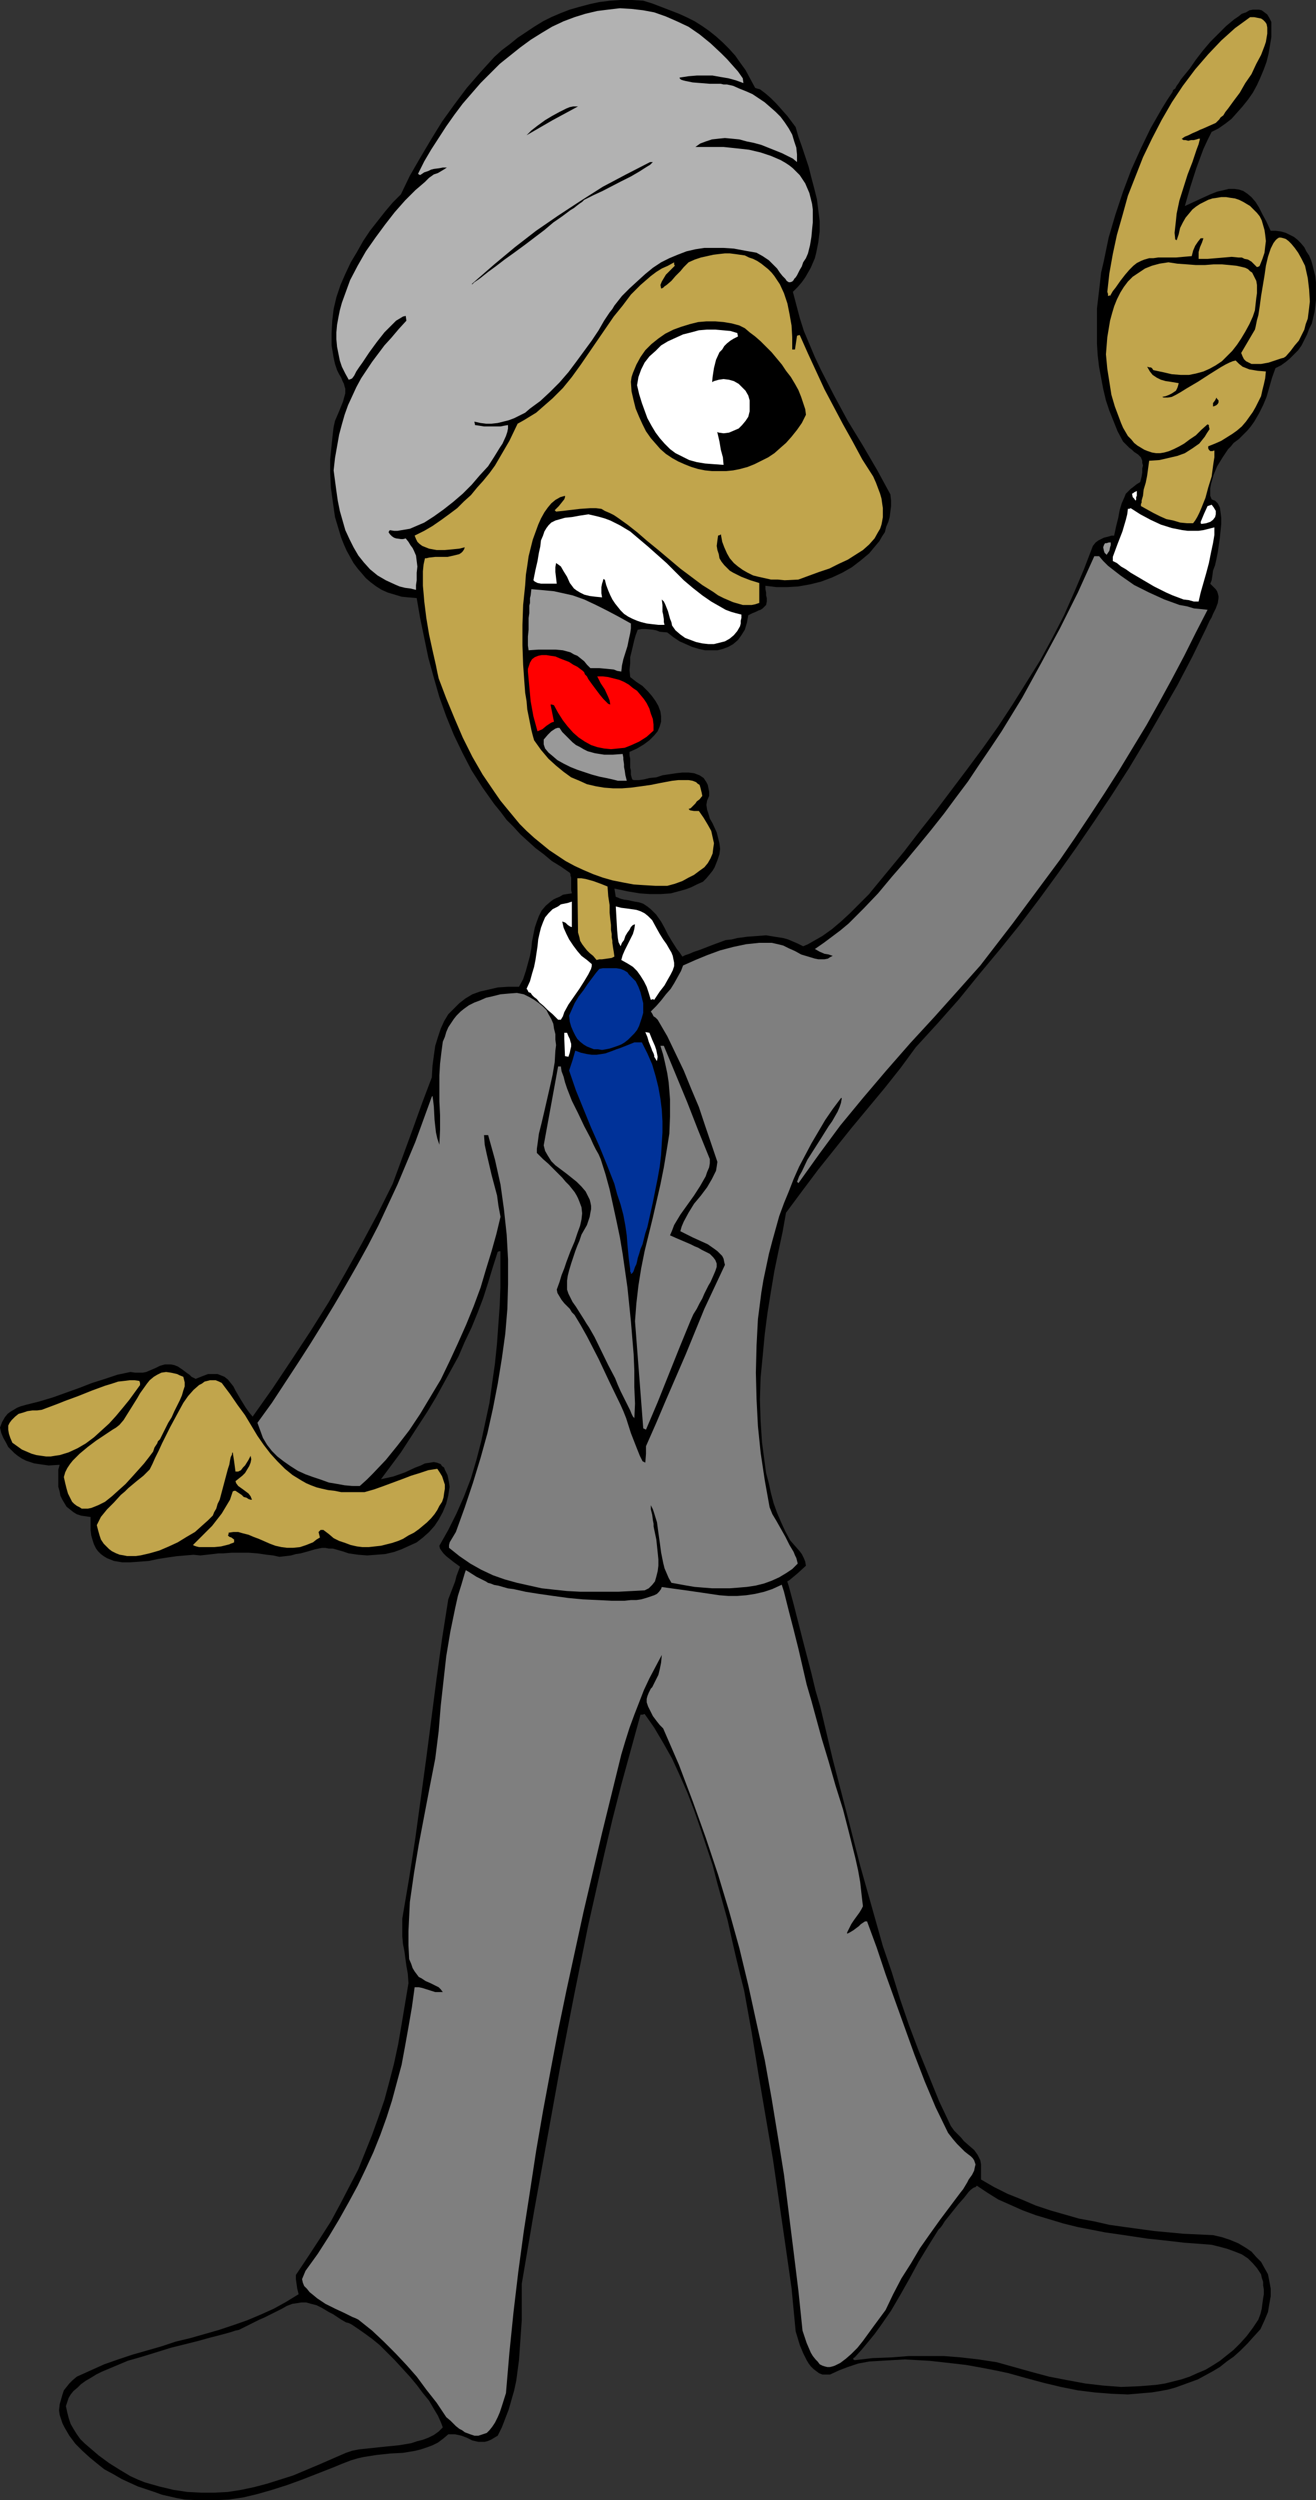
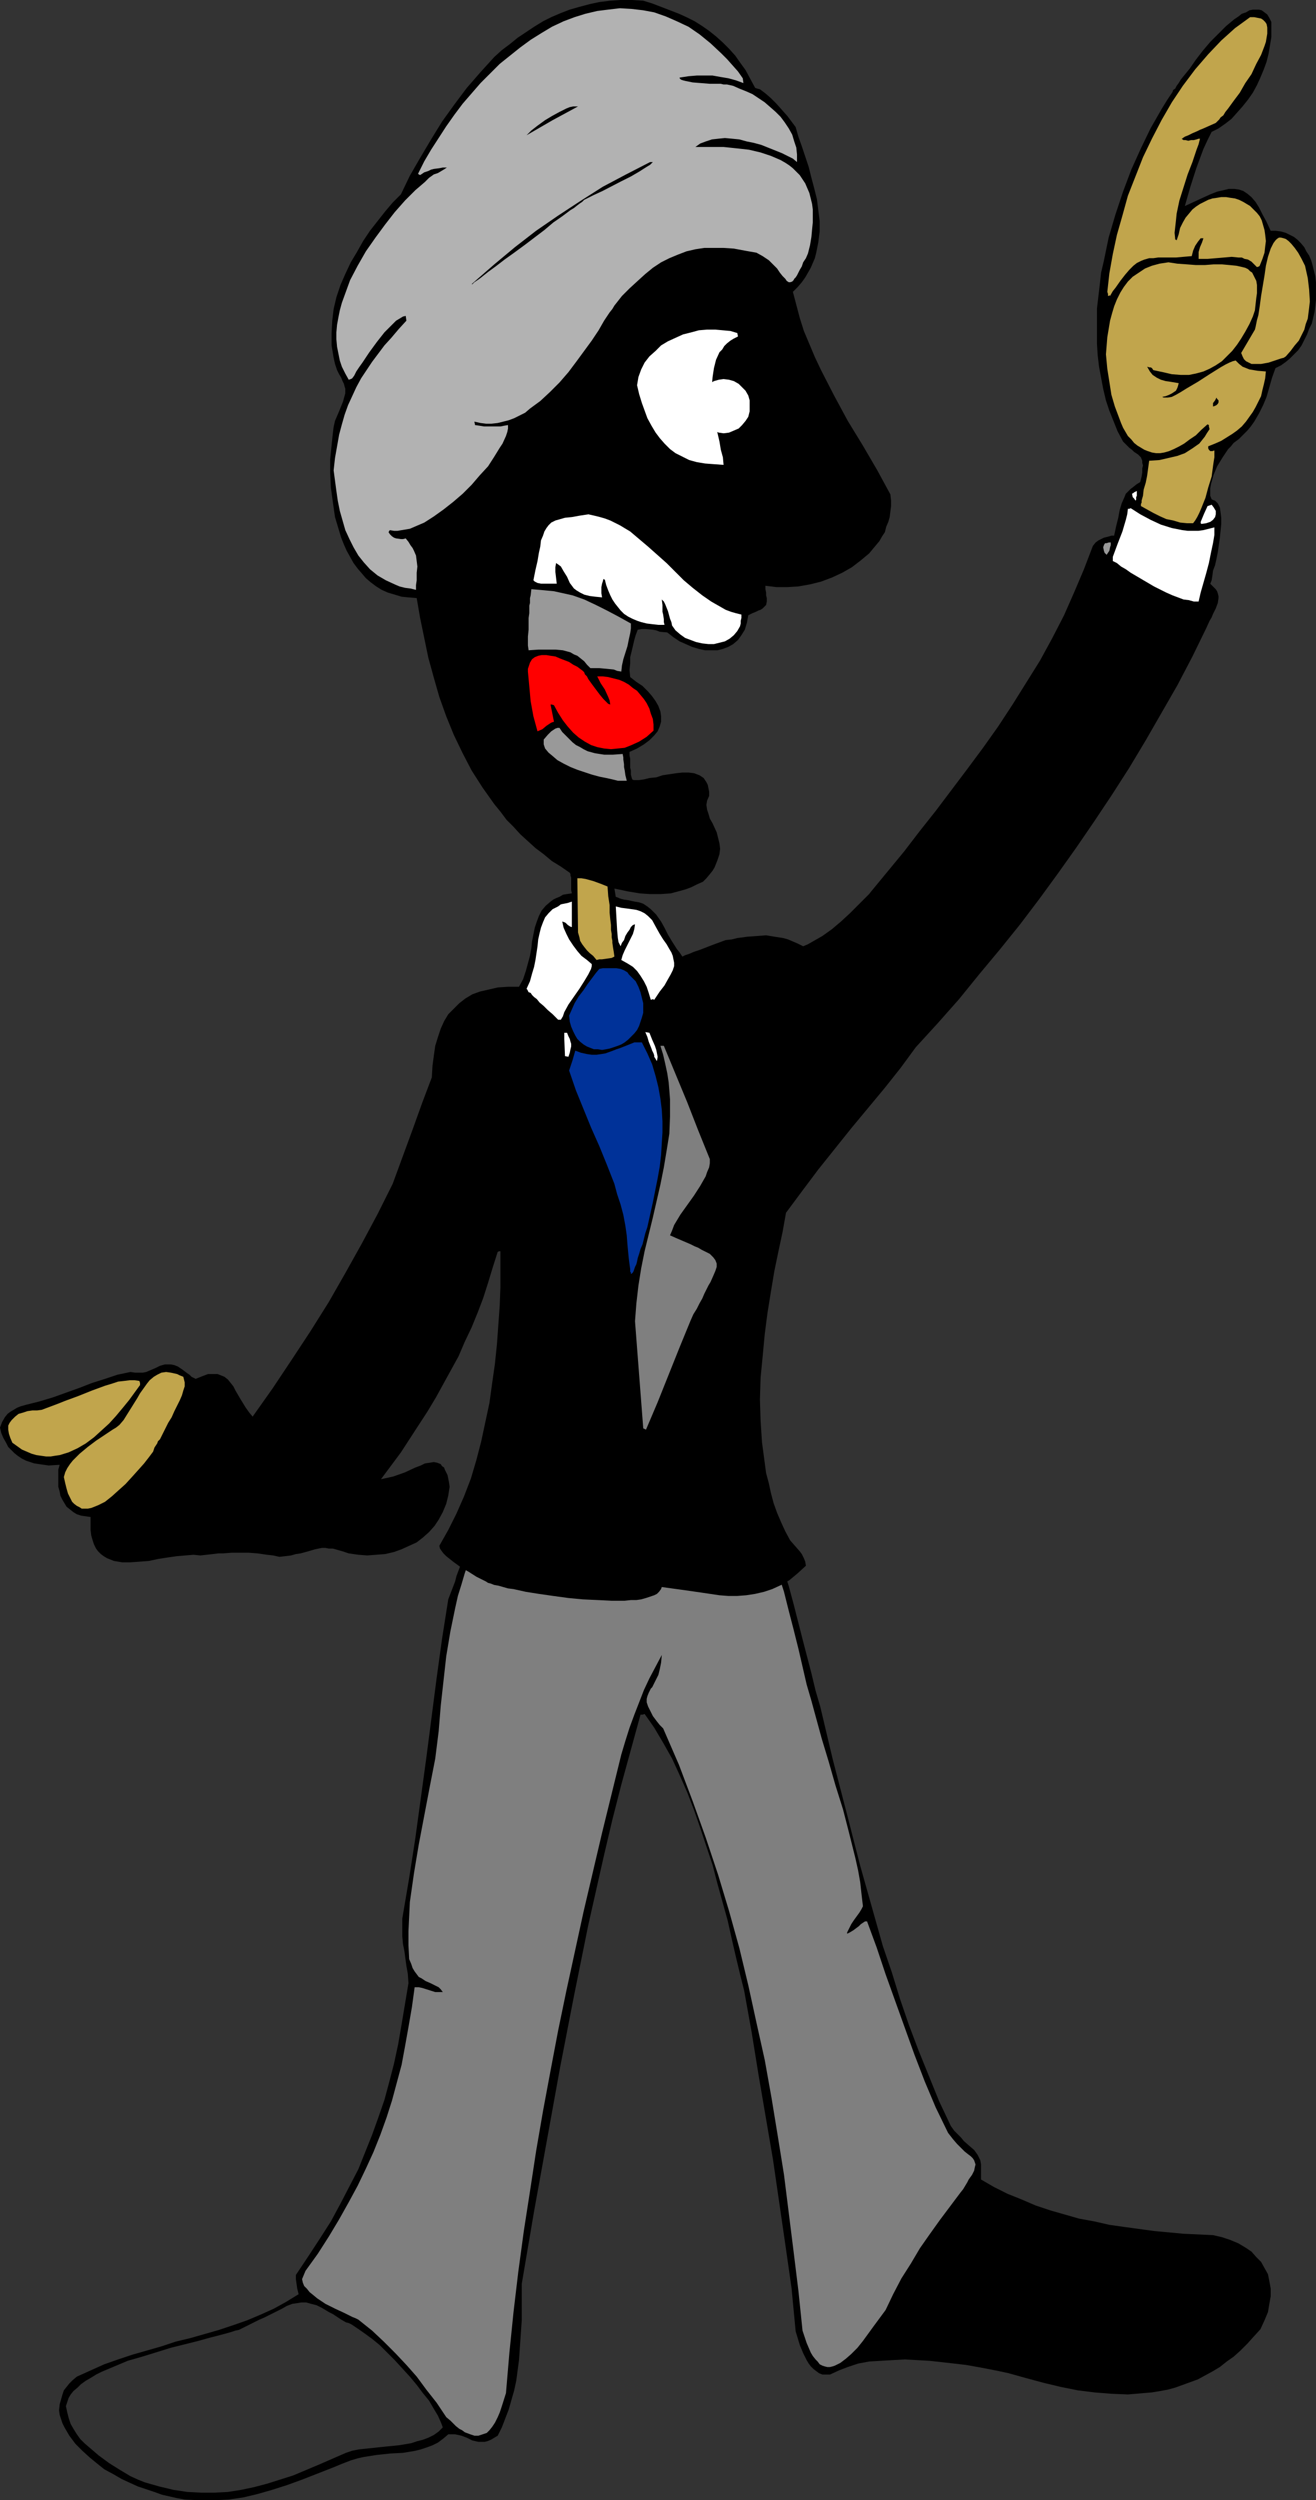
<svg xmlns="http://www.w3.org/2000/svg" xmlns:ns1="http://sodipodi.sourceforge.net/DTD/sodipodi-0.dtd" xmlns:ns2="http://www.inkscape.org/namespaces/inkscape" version="1.0" width="81.941mm" height="155.668mm" id="svg38" ns1:docname="Businessman Yelling 4.wmf">
  <rect width="100%" height="100%" fill="#333333" stroke="none" />
  <ns1:namedview id="namedview38" pagecolor="#ffffff" bordercolor="#000000" borderopacity="0.25" ns2:showpageshadow="2" ns2:pageopacity="0.0" ns2:pagecheckerboard="0" ns2:deskcolor="#d1d1d1" ns2:document-units="mm" />
  <defs id="defs1">
    <pattern id="WMFhbasepattern" patternUnits="userSpaceOnUse" width="6" height="6" x="0" y="0" />
  </defs>
  <path style="fill:#000000;fill-opacity:1;fill-rule:evenodd;stroke:none" d="m 13.894,567.185 0.162,-1.454 0.323,-1.131 0.323,-1.131 0.323,-0.97 0.646,-0.808 0.646,-0.808 0.808,-0.808 0.969,-0.808 3.231,-1.454 3.231,-1.454 3.231,-1.131 3.393,-1.131 6.785,-1.939 3.393,-1.131 3.393,-0.808 6.785,-1.939 3.393,-1.131 3.231,-1.131 3.07,-1.293 3.231,-1.454 2.908,-1.616 2.908,-1.778 -0.323,-1.293 -0.162,-1.131 -0.162,-1.131 v -0.97 l 2.908,-4.363 2.746,-4.201 2.585,-4.04 2.262,-4.201 2.1,-4.04 2.1,-4.04 1.616,-4.04 1.616,-4.04 1.454,-4.04 1.454,-4.201 1.131,-4.201 1.131,-4.363 0.969,-4.525 0.808,-4.686 0.808,-4.848 0.808,-4.848 -0.162,-2.262 -0.323,-1.778 -0.485,-3.555 -0.323,-1.616 -0.162,-1.778 v -2.101 -2.101 l 1.616,-9.534 1.454,-9.372 2.585,-18.906 2.423,-18.745 1.292,-9.372 1.454,-9.211 0.808,-2.101 0.808,-2.101 0.323,-1.293 0.485,-1.293 0.485,-1.293 0.485,-1.616 2.262,-4.201 2.585,-4.04 2.746,-3.717 3.231,-3.717 1.616,-1.778 1.777,-1.616 1.616,-1.616 1.777,-1.454 1.939,-1.454 1.939,-1.293 1.777,-1.293 2.1,-1.131 1.939,-0.97 2.1,-0.97 2.1,-0.646 1.939,-0.646 2.262,-0.485 2.1,-0.485 2.1,-0.162 h 2.262 2.1 l 2.262,0.323 2.262,0.323 2.262,0.646 2.262,0.808 2.1,0.97 2.262,1.131 2.262,1.454 1.292,1.454 1.454,1.616 2.423,3.232 2.262,3.393 1.939,3.555 1.777,3.717 1.616,3.878 1.454,3.878 1.292,3.878 1.292,4.04 1.131,4.201 2.1,8.241 2.1,8.08 0.969,4.04 1.131,3.878 2.908,12.281 3.231,12.443 3.231,12.604 3.554,12.604 1.777,6.302 2.1,6.14 1.939,6.302 2.1,6.14 2.262,5.979 2.423,5.979 2.423,5.979 2.746,5.817 0.808,1.131 0.808,0.808 0.808,0.808 0.646,0.808 1.292,1.131 1.131,0.97 0.808,1.131 0.323,0.646 0.323,0.646 0.162,0.97 v 0.97 1.131 1.454 l 3.07,1.778 3.231,1.616 3.231,1.293 3.393,1.454 3.393,1.131 3.393,0.97 3.393,0.97 3.554,0.646 3.554,0.808 3.393,0.485 7.108,0.97 6.947,0.646 6.947,0.323 2.1,0.485 1.939,0.646 1.939,0.808 1.616,0.97 1.454,0.97 1.131,1.293 1.131,1.131 0.808,1.454 0.808,1.454 0.323,1.616 0.323,1.778 v 1.778 l -0.323,1.778 -0.323,1.939 -0.808,1.939 -0.969,2.101 -1.616,1.778 -1.454,1.616 -1.616,1.616 -1.616,1.454 -1.616,1.131 -1.616,1.293 -1.616,0.97 -1.777,0.97 -1.777,0.97 -1.777,0.646 -1.777,0.646 -1.777,0.646 -1.777,0.485 -1.777,0.323 -1.939,0.323 -1.939,0.162 -3.716,0.323 -3.877,-0.162 -4.039,-0.323 -3.877,-0.485 -4.039,-0.808 -4.039,-0.97 -4.2,-1.131 -4.039,-1.131 -2.262,-0.485 -2.423,-0.485 -2.585,-0.485 -2.746,-0.485 -2.746,-0.323 -2.908,-0.323 -2.908,-0.323 -2.908,-0.162 -2.908,-0.162 -2.908,0.162 -2.746,0.162 -2.746,0.162 -2.585,0.485 -2.423,0.808 -2.1,0.808 -2.1,0.97 h -0.808 -0.969 l -0.808,-0.323 -0.646,-0.485 -0.646,-0.485 -0.646,-0.646 -0.485,-0.646 -0.485,-0.808 -0.808,-1.616 -0.808,-1.939 -0.485,-1.616 -0.485,-1.616 -0.969,-10.18 -1.454,-10.18 -1.454,-10.019 -1.454,-10.019 -3.393,-19.876 -1.616,-10.019 -1.777,-9.857 -0.969,-3.878 -0.969,-4.04 -0.969,-4.201 -0.969,-4.363 -2.423,-8.726 -1.131,-4.363 -1.454,-4.363 -1.454,-4.363 -1.454,-4.201 -1.616,-4.201 -1.777,-4.04 -1.777,-3.878 -2.1,-3.717 -2.1,-3.555 -2.262,-3.232 -0.485,0.162 h -0.485 l -2.262,8.241 -2.262,8.241 -2.1,8.241 -1.939,8.241 -3.716,16.482 -3.393,16.805 -3.231,16.644 -3.07,16.967 -3.07,16.967 -2.908,17.129 v 4.04 4.525 l -0.323,4.686 -0.323,4.686 -0.646,4.848 -0.485,2.262 -0.646,2.262 -0.646,2.262 -0.808,2.101 -0.808,2.101 -0.969,1.939 -0.808,0.485 -0.808,0.485 -0.808,0.323 -0.646,0.162 h -0.808 -0.646 l -1.454,-0.323 -1.292,-0.646 -1.292,-0.485 -1.454,-0.323 h -0.808 -0.808 l -1.131,0.97 -1.292,0.97 -1.292,0.646 -1.292,0.485 -1.454,0.485 -1.292,0.323 -2.908,0.485 -3.07,0.162 -1.454,0.162 -1.616,0.162 -3.07,0.485 -1.454,0.323 -1.616,0.485 -2.1,0.808 -1.939,0.808 -3.716,1.454 -3.716,1.454 -3.554,1.293 -3.554,1.131 -3.393,0.97 -3.393,0.808 -3.393,0.485 -3.393,0.162 h -3.393 l -3.554,-0.162 -1.777,-0.323 -3.554,-0.808 -1.777,-0.646 -1.939,-0.646 -1.939,-0.646 -1.777,-0.808 -2.1,-0.97 -1.939,-1.131 -2.1,-1.131 -1.616,-1.293 -1.777,-1.454 -1.777,-1.616 -1.616,-1.616 -1.454,-1.939 -1.131,-1.939 -0.485,-0.97 -0.323,-0.97 -0.323,-0.97 z" id="path1" />
  <path style="fill:#323232;fill-opacity:1;fill-rule:evenodd;stroke:none" d="m 15.509,566.215 0.323,-0.97 0.323,-0.97 0.485,-0.808 0.646,-0.808 0.969,-0.808 0.808,-0.808 1.131,-0.808 1.131,-0.646 1.292,-0.808 1.292,-0.646 3.07,-1.293 3.07,-1.293 3.393,-0.97 6.785,-2.101 3.231,-0.808 3.231,-0.808 2.908,-0.808 1.292,-0.323 2.423,-0.646 1.131,-0.323 0.969,-0.323 0.808,-0.162 1.292,-0.646 1.292,-0.646 1.292,-0.646 0.969,-0.485 1.131,-0.485 0.969,-0.485 1.616,-0.808 1.616,-0.808 1.131,-0.646 1.292,-0.485 1.131,-0.162 0.969,-0.162 h 1.131 l 1.131,0.323 1.292,0.323 1.292,0.646 1.616,0.97 0.969,0.485 0.969,0.646 0.969,0.646 1.131,0.646 0.646,0.162 0.646,0.323 1.454,0.97 1.616,1.131 1.777,1.293 1.777,1.454 1.777,1.778 1.777,1.778 1.777,1.939 1.777,1.939 1.616,1.939 1.454,1.939 1.454,1.778 1.131,1.939 0.969,1.616 0.646,1.454 0.323,0.808 0.162,0.485 -0.969,0.97 -1.131,0.808 -1.292,0.646 -1.292,0.485 -1.292,0.323 -1.454,0.485 -2.908,0.485 -3.231,0.323 -3.07,0.323 -3.07,0.323 -1.616,0.323 -1.454,0.485 -6.301,2.747 -3.07,1.293 -3.07,1.293 -3.07,0.97 -3.07,0.97 -3.07,0.808 -3.07,0.646 -3.07,0.485 -3.231,0.162 h -3.07 l -3.231,-0.162 -3.231,-0.485 -3.393,-0.808 -3.393,-0.97 -1.616,-0.646 -1.777,-0.808 -2.423,-1.454 -1.292,-0.808 -1.292,-0.808 -2.423,-1.778 -2.262,-1.939 -1.131,-0.97 -0.969,-0.97 -0.808,-1.131 -0.808,-1.293 -0.646,-1.131 -0.485,-1.454 -0.323,-1.293 z" id="path2" />
  <path style="fill:#7f7f7f;fill-opacity:1;fill-rule:evenodd;stroke:none" d="m 71.084,536.321 0.808,-1.939 2.908,-4.04 2.585,-4.04 2.423,-4.04 2.262,-4.04 2.1,-3.878 1.939,-4.04 1.777,-3.878 1.616,-4.04 1.454,-4.04 1.292,-4.04 1.131,-4.201 1.131,-4.201 0.808,-4.363 0.808,-4.525 0.808,-4.686 0.646,-4.686 h 0.969 l 0.808,0.162 3.07,0.97 h 0.808 0.969 l -0.485,-0.646 -0.485,-0.485 -0.969,-0.485 -0.969,-0.485 -1.131,-0.485 -0.969,-0.646 -0.646,-0.323 -0.485,-0.646 -0.485,-0.646 -0.485,-0.808 -0.323,-0.97 -0.485,-1.131 -0.162,-3.232 v -3.393 l 0.162,-3.393 0.162,-3.393 0.485,-3.393 0.485,-3.393 1.131,-6.787 2.585,-13.574 1.292,-6.625 0.808,-6.464 0.485,-5.979 0.646,-5.817 0.646,-5.817 0.969,-5.817 1.131,-5.494 0.646,-2.909 0.808,-2.585 0.808,-2.747 0.969,-2.747 1.131,-2.585 1.292,-2.585 2.423,-3.393 2.585,-3.232 2.746,-3.07 2.908,-2.909 2.908,-2.747 3.07,-2.585 3.07,-2.262 1.616,-0.97 1.616,-0.808 1.777,-0.808 1.616,-0.808 1.777,-0.646 1.777,-0.646 1.777,-0.323 1.777,-0.323 1.777,-0.323 h 1.939 1.777 l 1.939,0.162 1.939,0.162 1.939,0.485 1.939,0.646 2.1,0.646 1.939,0.97 2.1,0.97 1.616,1.293 1.454,1.293 1.454,1.454 1.292,1.616 1.292,1.616 1.131,1.778 1.131,1.778 1.131,1.939 2.1,3.878 1.777,4.201 1.616,4.363 1.454,4.363 1.454,4.525 1.131,4.525 1.131,4.363 1.131,4.525 0.969,4.201 0.969,4.201 1.131,3.878 0.969,3.555 1.454,5.333 1.616,5.333 1.616,5.656 1.777,5.656 1.454,5.656 1.454,5.817 0.646,2.909 0.485,2.747 0.323,2.909 0.323,2.747 -0.323,0.646 -0.485,0.808 -1.292,1.778 -0.646,0.97 -0.485,0.97 -0.323,0.646 -0.162,0.323 v 0.323 l 0.646,-0.323 0.808,-0.485 1.292,-0.97 0.485,-0.485 0.485,-0.323 0.485,-0.323 h 0.485 l 2.262,6.14 2.1,6.302 2.262,6.302 4.524,12.604 2.423,6.302 2.585,6.14 2.908,5.979 1.131,1.454 0.969,1.131 0.969,0.97 0.808,0.808 0.808,0.646 0.646,0.485 0.485,0.485 0.323,0.485 0.162,0.485 0.162,0.485 -0.162,0.646 -0.162,0.808 -0.485,0.97 -0.808,1.131 -0.323,0.646 -0.485,0.808 -0.485,0.808 -0.646,0.808 -4.847,6.464 -2.423,3.393 -2.262,3.232 -2.1,3.555 -2.262,3.555 -1.939,3.717 -1.777,3.717 -2.746,3.717 -2.585,3.555 -1.292,1.616 -1.454,1.454 -1.292,1.131 -1.292,0.97 -0.646,0.323 -0.646,0.323 -0.485,0.162 -0.646,0.162 h -0.646 l -0.646,-0.162 -0.485,-0.162 -0.646,-0.323 -0.485,-0.646 -0.485,-0.485 -0.646,-0.808 -0.485,-0.808 -0.485,-1.131 -0.485,-1.131 -0.485,-1.454 -0.485,-1.454 -0.969,-9.372 -1.131,-9.211 -1.131,-9.049 -1.131,-9.049 -1.454,-9.049 -1.454,-8.888 -1.616,-9.049 -1.939,-8.726 -1.939,-8.888 -2.1,-8.726 -2.423,-8.726 -2.585,-8.564 -2.908,-8.726 -3.07,-8.564 -3.231,-8.564 -3.716,-8.564 -0.808,-0.808 -0.646,-0.808 -0.485,-0.646 -0.485,-0.646 -0.323,-0.646 -0.323,-0.646 -0.485,-0.97 -0.323,-0.97 v -0.808 l 0.162,-0.646 0.323,-0.808 0.323,-0.646 0.162,-0.323 0.323,-0.323 0.485,-0.97 0.485,-0.97 0.485,-0.97 0.323,-1.293 0.323,-1.616 0.162,-1.778 -1.454,2.747 -1.454,2.747 -1.292,2.747 -1.131,2.909 -1.131,2.909 -1.131,3.07 -0.969,3.07 -0.969,3.232 -4.524,18.421 -4.362,18.583 -4.039,18.583 -1.939,9.372 -1.777,9.372 -1.777,9.534 -1.616,9.372 -1.454,9.534 -1.454,9.372 -1.292,9.534 -1.131,9.534 -0.969,9.534 -0.808,9.534 -0.969,3.07 -0.485,1.454 -0.485,1.131 -0.646,1.293 -0.646,0.97 -0.646,0.808 -0.646,0.646 -0.969,0.323 -0.969,0.323 h -0.969 l -0.969,-0.323 -1.292,-0.485 -0.646,-0.485 -0.646,-0.323 -0.808,-0.646 -0.646,-0.646 -0.646,-0.646 -0.969,-0.808 -2.262,-3.393 -2.423,-3.07 -2.262,-3.07 -2.423,-2.747 -2.585,-2.747 -2.746,-2.747 -2.746,-2.585 -3.231,-2.585 -0.646,-0.323 -0.808,-0.323 -0.969,-0.485 -0.969,-0.485 -2.1,-0.97 -2.262,-1.131 -1.939,-1.293 -0.969,-0.808 -0.808,-0.646 -0.646,-0.808 -0.646,-0.646 -0.323,-0.808 z" id="path3" />
-   <path style="fill:#323232;fill-opacity:1;fill-rule:evenodd;stroke:none" d="m 201.135,554.742 1.616,-1.778 1.616,-1.939 1.454,-1.778 1.292,-1.778 2.585,-3.717 2.262,-3.878 2.1,-3.717 2.1,-3.878 2.262,-3.717 2.423,-3.878 0.485,-0.485 0.485,-0.646 0.485,-0.808 0.646,-0.808 1.292,-1.616 1.292,-1.616 1.292,-1.454 1.131,-1.454 0.485,-0.485 0.646,-0.485 0.485,-0.162 0.323,-0.323 2.423,1.616 2.585,1.616 2.908,1.293 2.908,1.293 3.07,1.131 3.231,0.97 3.231,0.97 3.231,0.808 6.624,1.293 3.393,0.485 3.231,0.485 3.231,0.485 3.07,0.323 2.908,0.323 2.746,0.323 2.262,0.162 2.1,0.162 2.1,0.162 1.939,0.485 1.777,0.485 1.777,0.646 1.616,0.646 1.454,0.97 1.131,1.131 0.969,1.131 0.969,1.454 0.162,0.808 0.323,0.97 v 0.808 l 0.162,0.97 v 1.131 l -0.162,0.97 -0.162,1.131 -0.162,1.293 -0.323,1.293 -0.485,1.293 -1.292,1.939 -1.454,1.939 -1.454,1.616 -1.616,1.616 -1.616,1.293 -1.616,1.293 -1.777,1.131 -1.616,0.97 -1.939,0.808 -1.777,0.808 -1.939,0.646 -1.939,0.485 -1.939,0.485 -2.1,0.323 -1.939,0.162 -2.1,0.162 -4.2,0.162 -4.2,-0.323 -4.2,-0.485 -4.362,-0.808 -4.2,-0.808 -4.2,-1.131 -4.039,-1.131 -4.039,-1.131 -4.2,-0.646 -4.2,-0.485 -4.039,-0.323 h -4.2 -4.039 l -4.2,0.323 -4.362,0.162 -4.2,0.485 -0.323,-0.162 v -0.162 -0.162 z" id="path4" />
  <path style="fill:#000000;fill-opacity:1;fill-rule:evenodd;stroke:none" d="m 0,335.948 0.485,-1.293 0.646,-1.131 0.646,-0.808 0.646,-0.485 0.808,-0.485 0.808,-0.485 0.808,-0.323 1.131,-0.323 3.231,-0.808 3.231,-0.97 6.301,-2.262 2.908,-1.131 3.07,-0.97 2.908,-0.97 3.07,-0.646 1.131,0.162 h 0.969 0.808 l 0.808,-0.162 1.131,-0.485 1.131,-0.485 0.969,-0.485 1.131,-0.323 h 0.646 0.808 l 0.808,0.162 0.808,0.323 0.969,0.646 0.646,0.485 0.646,0.485 0.485,0.323 0.485,0.485 0.323,0.162 0.323,0.162 0.323,0.162 0.808,-0.323 0.808,-0.323 1.292,-0.485 h 1.131 1.131 l 0.808,0.323 0.808,0.323 0.808,0.646 0.646,0.808 0.646,0.808 0.485,0.97 1.131,1.939 1.292,2.101 0.808,1.131 0.808,0.97 4.685,-6.625 4.524,-6.787 4.362,-6.625 4.362,-6.948 3.877,-6.787 3.877,-6.948 3.716,-6.948 3.554,-7.11 4.685,-12.766 2.262,-6.302 2.262,-5.979 0.162,-2.747 0.323,-2.424 0.323,-2.262 0.646,-2.101 0.646,-1.939 0.808,-1.778 0.969,-1.616 1.292,-1.293 1.292,-1.293 1.454,-1.131 1.616,-0.97 1.777,-0.646 2.1,-0.485 2.1,-0.485 2.423,-0.162 h 2.585 l 0.969,-1.778 0.646,-1.939 0.485,-1.778 0.485,-1.778 0.323,-1.778 0.162,-1.616 0.323,-1.616 0.323,-1.616 0.485,-1.454 0.485,-1.293 0.646,-1.293 0.969,-1.131 1.131,-0.97 0.646,-0.485 0.646,-0.323 0.808,-0.323 0.808,-0.485 0.969,-0.162 1.131,-0.162 -0.162,-0.808 v -0.646 -0.97 -0.808 -0.485 l -0.162,-0.485 v -0.323 l -0.162,-0.323 -2.1,-1.454 -2.1,-1.293 -1.939,-1.616 -1.939,-1.454 -1.777,-1.616 -1.777,-1.616 -1.616,-1.778 -1.616,-1.616 -1.454,-1.939 -1.454,-1.778 -2.746,-3.878 -2.585,-4.04 -2.1,-4.04 -2.1,-4.363 -1.777,-4.363 -1.616,-4.525 -1.292,-4.525 -1.292,-4.686 -0.969,-4.686 -0.969,-4.686 -0.808,-4.686 -1.939,-0.162 -1.616,-0.162 -1.616,-0.485 -1.616,-0.485 -1.454,-0.646 -1.292,-0.808 -1.292,-0.97 -1.131,-0.97 -0.969,-1.131 -0.969,-1.131 -0.969,-1.293 -0.808,-1.454 -0.808,-1.454 -0.646,-1.454 -0.646,-1.616 -0.485,-1.616 -0.969,-3.232 -0.485,-3.393 -0.485,-3.555 -0.162,-3.393 v -3.232 l 0.323,-3.232 0.323,-3.07 0.162,-1.293 0.323,-1.454 0.485,-1.131 0.485,-1.131 0.323,-0.808 0.323,-0.808 0.323,-0.808 0.162,-0.646 0.323,-1.131 V 91.461 L 81.1,90.976 80.939,90.329 80.616,89.683 80.293,88.875 79.808,88.067 79.323,87.098 78.839,85.643 78.515,84.189 78.031,81.28 v -2.909 l 0.162,-2.909 0.323,-2.747 0.646,-2.747 0.969,-2.909 1.131,-2.585 1.292,-2.747 1.454,-2.424 1.454,-2.585 1.616,-2.424 1.777,-2.262 1.777,-2.262 1.777,-2.101 1.939,-1.939 2.1,-4.363 2.423,-4.201 2.585,-4.363 2.585,-4.201 2.908,-4.04 2.908,-3.878 3.231,-3.717 1.616,-1.778 1.616,-1.778 1.777,-1.616 1.939,-1.454 1.777,-1.454 1.939,-1.293 1.939,-1.293 2.1,-1.293 1.939,-0.97 2.262,-0.97 2.1,-0.808 2.262,-0.646 2.423,-0.646 2.262,-0.485 2.585,-0.323 L 146.045,0 h 2.585 l 2.746,0.162 2.1,0.646 2.1,0.808 4.2,1.616 1.777,0.808 1.939,0.97 1.777,1.131 1.616,1.131 1.616,1.293 1.616,1.454 1.454,1.454 1.454,1.616 1.131,1.616 1.292,1.778 1.131,2.101 1.131,2.101 0.485,0.162 0.646,0.162 0.646,0.485 0.646,0.485 1.292,1.131 1.292,1.293 1.292,1.454 1.292,1.454 0.969,1.293 0.969,1.293 0.646,2.262 0.808,2.262 1.616,4.848 0.646,2.585 0.646,2.424 0.646,2.585 0.323,2.585 0.323,2.585 v 2.424 l -0.323,2.585 -0.485,2.424 -0.323,1.293 -0.485,1.131 -0.485,1.131 -0.646,1.131 -0.646,1.131 -0.808,1.131 -0.969,1.131 -1.131,1.131 0.808,3.07 0.808,3.07 0.969,3.07 1.292,3.07 1.292,3.07 1.454,3.07 3.07,5.979 3.231,5.979 3.554,5.817 3.393,5.817 3.07,5.656 0.162,1.454 v 1.293 l -0.162,1.293 -0.162,1.293 -0.323,1.131 -0.485,1.131 -0.323,1.293 -0.646,0.97 -0.646,1.131 -0.808,0.97 -1.616,1.939 -1.939,1.616 -2.1,1.616 -2.262,1.293 -2.423,1.131 -2.585,0.97 -2.585,0.646 -2.746,0.485 -2.585,0.162 h -2.585 l -2.585,-0.323 v 0.808 l 0.162,0.808 v 0.646 l 0.162,0.646 v 0.808 l -0.162,0.808 -0.485,0.485 -0.323,0.323 -0.485,0.323 -0.485,0.162 -0.646,0.323 -0.808,0.323 -0.969,0.485 -0.323,1.778 -0.485,1.616 -0.808,1.293 -0.808,1.131 -1.131,0.97 -1.131,0.646 -1.292,0.485 -1.292,0.323 h -1.454 -1.454 l -1.454,-0.323 -1.616,-0.485 -1.454,-0.646 -1.454,-0.646 -1.454,-0.97 -1.454,-1.131 -1.777,-0.162 -0.808,-0.323 -0.808,-0.162 -1.777,-0.162 h -0.808 l -0.969,0.162 -0.485,1.293 -0.323,1.131 -0.646,2.747 -0.323,1.293 v 1.454 l -0.162,1.616 0.162,1.616 1.454,1.131 1.454,0.97 1.292,1.293 0.969,1.131 0.808,1.131 0.646,1.131 0.485,1.293 0.162,1.131 v 1.293 l -0.323,1.131 -0.485,1.131 -0.808,0.97 -1.131,1.131 -1.292,0.97 -1.616,0.97 -1.777,0.808 v 0.808 l 0.162,0.808 v 1.131 0.97 l 0.162,0.646 v 0.97 l 0.162,0.646 0.162,0.485 0.323,0.162 h 0.323 0.969 l 1.131,-0.162 1.292,-0.323 1.616,-0.162 1.454,-0.485 3.231,-0.485 1.454,-0.162 h 1.454 l 1.292,0.162 1.292,0.485 0.485,0.323 0.485,0.323 0.323,0.485 0.323,0.485 0.323,0.646 0.162,0.808 0.162,0.808 v 0.97 l -0.485,1.131 -0.162,0.97 0.162,1.131 0.323,0.97 0.323,1.131 0.646,1.131 0.969,2.101 0.323,1.293 0.323,1.293 0.162,1.293 -0.162,1.293 -0.485,1.454 -0.323,0.808 -0.323,0.808 -0.485,0.808 -0.646,0.808 -0.808,0.97 -0.808,0.808 -1.454,0.646 -1.292,0.646 -1.292,0.485 -1.131,0.323 -2.423,0.646 -2.423,0.162 h -2.423 l -2.423,-0.162 -2.908,-0.485 -1.454,-0.323 -1.616,-0.323 0.323,1.939 0.485,0.162 0.323,0.162 0.485,0.162 0.646,0.162 1.131,0.162 0.646,0.162 0.808,0.162 0.969,0.162 0.969,0.323 0.969,0.646 0.808,0.646 0.646,0.646 0.646,0.646 1.131,1.616 0.808,1.454 0.808,1.616 0.969,1.616 1.131,1.778 0.646,0.808 0.646,0.97 0.323,-0.162 0.323,-0.162 0.969,-0.323 1.131,-0.485 1.454,-0.485 2.908,-1.131 3.07,-1.131 1.454,-0.162 1.292,-0.323 2.423,-0.323 2.262,-0.162 2.1,-0.162 1.939,0.323 2.1,0.323 1.131,0.323 2.262,0.97 1.292,0.646 1.131,-0.485 1.131,-0.646 2.262,-1.293 2.262,-1.616 2.1,-1.778 2.1,-1.939 1.939,-1.939 0.808,-0.808 1.777,-1.778 0.646,-0.808 7.593,-9.211 3.716,-4.848 3.716,-4.686 7.431,-9.857 3.716,-5.009 3.554,-5.009 3.393,-5.171 3.231,-5.171 3.231,-5.171 2.908,-5.333 2.746,-5.333 2.423,-5.494 2.262,-5.332 2.1,-5.494 0.646,-0.808 0.646,-0.485 0.646,-0.323 0.646,-0.323 1.292,-0.323 0.485,-0.162 h 0.646 l 0.485,-2.262 0.485,-1.939 0.323,-1.778 0.485,-1.616 0.646,-1.454 0.323,-0.808 0.485,-0.485 0.646,-0.646 0.646,-0.485 0.808,-0.646 0.808,-0.485 0.323,-1.293 0.162,-0.97 v -0.97 l 0.162,-0.646 -0.162,-0.646 v -0.485 l -0.323,-0.808 -0.646,-0.646 -0.485,-0.323 -0.485,-0.323 -0.485,-0.485 -0.646,-0.485 -0.646,-0.646 -0.808,-0.808 -1.292,-2.424 -0.969,-2.424 -0.969,-2.424 -0.808,-2.424 -0.646,-2.747 -0.485,-2.585 -0.485,-2.585 -0.323,-2.747 -0.162,-2.585 v -2.909 -2.747 -2.747 l 0.323,-2.747 0.323,-2.747 0.323,-2.909 0.646,-2.747 1.131,-5.494 1.616,-5.494 1.777,-5.333 1.939,-5.171 2.262,-5.009 2.262,-4.686 1.292,-2.262 1.292,-2.262 1.292,-2.101 1.292,-1.939 0.162,-0.485 0.485,-0.323 0.323,-0.646 0.485,-0.646 0.485,-0.808 0.646,-0.808 1.454,-1.778 1.454,-2.101 1.616,-2.101 1.777,-2.101 1.939,-1.939 1.777,-1.778 1.939,-1.616 0.969,-0.646 0.808,-0.646 0.969,-0.323 0.808,-0.485 0.808,-0.162 h 0.808 0.646 l 0.646,0.162 0.646,0.485 0.646,0.485 0.485,0.808 0.485,0.97 v 1.778 1.778 l -0.323,1.939 -0.323,1.939 -0.485,1.939 -0.646,1.778 -0.808,1.939 -0.808,1.778 -0.969,1.778 -1.131,1.616 -1.292,1.616 -1.292,1.454 -1.292,1.454 -1.454,1.131 -1.616,1.131 -1.616,0.808 -0.969,1.939 -0.969,2.101 -1.616,4.363 -1.454,4.525 -1.292,4.525 2.1,-0.97 2.1,-0.97 1.777,-0.808 1.616,-0.646 1.454,-0.323 1.292,-0.323 h 1.292 l 1.131,0.162 0.969,0.323 0.969,0.646 0.969,0.808 0.969,1.131 0.808,1.293 0.808,1.616 0.969,1.778 0.969,2.101 h 1.131 l 1.292,0.162 1.131,0.323 0.969,0.485 0.969,0.485 0.808,0.646 0.808,0.808 0.808,0.97 0.485,0.97 0.646,0.97 0.485,1.131 0.323,1.131 0.323,1.293 0.323,1.293 0.162,1.454 v 1.293 2.909 l -0.323,2.747 -0.646,2.747 -0.646,1.293 -0.485,1.293 -0.646,1.293 -0.646,1.293 -0.808,1.131 -0.969,0.97 -0.969,0.97 -0.969,0.808 -1.131,0.808 -1.292,0.646 -0.808,2.262 -0.646,2.262 -0.646,2.262 -0.808,1.939 -0.969,1.939 -1.131,1.939 -0.808,1.131 -0.808,0.97 -0.969,0.97 -0.969,0.97 -0.646,0.485 -0.646,0.485 -0.646,0.808 -0.646,0.646 -1.292,1.939 -1.292,2.101 -0.808,1.939 -0.323,1.131 -0.323,1.131 -0.162,0.97 v 0.97 0.808 l 0.323,0.808 0.323,0.162 0.485,0.162 0.323,0.323 0.323,0.323 0.485,0.97 0.162,1.131 0.162,1.293 v 1.454 l -0.162,1.616 -0.162,1.616 -0.485,3.393 -0.323,1.616 -0.323,1.454 -0.485,1.293 -0.162,1.293 -0.162,0.97 -0.323,0.808 0.646,0.646 0.646,0.646 0.323,0.485 0.162,0.485 0.162,0.646 v 0.485 l -0.162,1.131 -0.485,1.293 -0.646,1.293 -0.323,0.808 -0.485,0.808 -0.808,1.778 -3.231,6.625 -3.554,6.787 -3.716,6.464 -3.716,6.464 -3.877,6.464 -4.039,6.302 -4.2,6.302 -4.2,6.14 -4.362,6.14 -4.362,5.979 -4.524,5.979 -4.685,5.817 -4.847,5.817 -4.847,5.979 -5.008,5.656 -5.17,5.656 -3.554,4.848 -3.716,4.686 -7.916,9.534 -3.877,4.848 -3.877,4.848 -3.877,5.171 -3.716,5.009 -0.808,4.525 -0.969,4.525 -0.969,4.686 -0.808,4.848 -0.808,5.009 -0.646,5.009 -0.485,5.171 -0.485,5.009 -0.162,5.171 0.162,5.009 0.323,5.009 0.323,2.424 0.323,2.424 0.323,2.424 0.646,2.424 0.485,2.262 0.646,2.424 0.808,2.262 0.969,2.262 0.969,2.101 1.131,2.101 1.131,1.293 1.131,1.293 0.485,0.646 0.485,0.97 0.323,0.808 0.162,0.97 -1.939,1.778 -1.939,1.616 -1.939,1.131 -2.1,0.97 -1.939,0.646 -2.1,0.485 -2.1,0.323 -2.1,0.162 h -2.1 l -2.1,-0.162 -4.362,-0.646 -4.524,-0.646 -4.685,-0.646 -0.162,0.485 -0.485,0.646 -0.485,0.485 -0.646,0.323 -0.969,0.323 -0.969,0.323 -1.131,0.323 -1.131,0.162 h -1.292 l -1.454,0.162 h -3.07 l -3.231,-0.162 -3.554,-0.162 -3.393,-0.323 -3.554,-0.485 -3.393,-0.485 -3.07,-0.485 -2.908,-0.646 -1.292,-0.162 -1.131,-0.323 -1.131,-0.323 -0.969,-0.162 -0.808,-0.323 -0.646,-0.162 -0.485,-0.323 -0.646,-0.323 -0.646,-0.323 -0.969,-0.485 -1.777,-1.131 -1.939,-1.131 -1.777,-1.293 -0.808,-0.646 -0.808,-0.646 -0.646,-0.646 -0.485,-0.646 -0.323,-0.485 -0.162,-0.646 2.1,-3.717 1.939,-3.878 1.777,-4.04 1.616,-4.201 1.292,-4.363 1.131,-4.363 0.969,-4.525 0.969,-4.525 0.646,-4.686 0.646,-4.525 0.485,-4.686 0.323,-4.525 0.323,-4.525 0.162,-4.201 v -4.363 -4.201 h -0.323 l -0.323,0.162 -1.131,3.555 -1.131,3.717 -1.131,3.555 -1.292,3.393 -1.454,3.555 -1.616,3.393 -1.454,3.393 -1.777,3.232 -1.777,3.232 -1.777,3.232 -1.939,3.232 -2.1,3.232 -4.2,6.464 -4.685,6.302 1.454,-0.323 1.454,-0.323 2.746,-0.97 2.423,-1.131 1.292,-0.485 0.969,-0.485 1.131,-0.162 0.969,-0.162 0.808,0.162 0.808,0.323 0.323,0.485 0.485,0.323 0.162,0.485 0.323,0.646 0.323,0.646 0.162,0.808 0.162,0.808 0.162,1.131 -0.323,2.101 -0.485,1.939 -0.808,1.939 -0.969,1.778 -0.969,1.454 -1.292,1.454 -1.454,1.293 -1.454,1.131 -1.777,0.808 -1.777,0.808 -1.777,0.646 -2.1,0.485 -2.1,0.162 -2.1,0.162 -2.1,-0.162 -2.262,-0.323 -1.454,-0.485 -1.131,-0.323 -1.131,-0.323 h -0.969 l -0.808,-0.162 h -0.808 l -1.616,0.323 -1.616,0.485 -1.777,0.485 -1.131,0.162 -1.131,0.323 -1.292,0.162 -1.454,0.162 -1.454,-0.323 -1.454,-0.162 -1.131,-0.162 -1.131,-0.162 -2.1,-0.162 h -1.939 -1.939 l -2.1,0.162 h -1.131 l -1.292,0.162 -1.454,0.162 -1.454,0.162 -1.616,-0.162 -1.939,0.162 -1.939,0.162 -2.262,0.323 -2.1,0.323 -2.262,0.485 -2.1,0.162 -2.262,0.162 h -1.939 l -0.969,-0.162 -0.969,-0.162 -0.808,-0.323 -0.808,-0.323 -0.808,-0.485 -0.646,-0.485 -0.646,-0.646 -0.485,-0.646 -0.485,-0.97 -0.323,-0.97 -0.323,-1.131 -0.162,-1.293 v -1.454 -1.616 l -1.131,-0.162 -1.131,-0.162 -0.969,-0.323 -0.808,-0.485 -0.808,-0.646 -0.808,-0.646 -0.485,-0.808 -0.485,-0.808 -0.485,-0.97 -0.162,-0.97 -0.323,-1.131 v -0.97 -2.101 -0.97 l 0.323,-1.131 -2.585,0.162 -1.131,-0.162 -1.131,-0.162 -1.131,-0.162 -0.969,-0.323 -0.969,-0.323 -0.969,-0.485 -0.969,-0.646 -0.808,-0.646 -0.646,-0.646 -0.808,-0.808 -0.485,-0.97 -0.646,-1.131 -0.485,-1.131 z" id="path5" />
  <path style="fill:#c1a54c;fill-opacity:1;fill-rule:evenodd;stroke:none" d="m 1.939,335.463 0.323,-0.646 0.485,-0.646 0.808,-0.808 0.808,-0.646 1.131,-0.323 0.969,-0.323 1.131,-0.162 h 1.131 l 1.131,-0.162 1.292,-0.485 1.292,-0.485 1.292,-0.485 1.616,-0.646 3.07,-1.131 3.231,-1.293 3.07,-1.131 1.616,-0.485 1.454,-0.485 1.454,-0.162 1.292,-0.162 h 1.131 l 1.131,0.162 0.162,0.485 v 0.485 l -1.292,1.778 -1.292,1.778 -1.454,1.778 -1.616,1.939 -1.616,1.778 -1.777,1.616 -1.777,1.616 -1.939,1.454 -1.939,1.131 -2.1,0.97 -2.1,0.646 -1.131,0.162 -0.969,0.162 h -1.131 l -1.131,-0.162 -1.131,-0.162 -1.131,-0.323 -1.131,-0.485 -1.131,-0.485 -1.131,-0.808 -1.131,-0.808 -0.485,-1.131 -0.323,-0.97 -0.162,-0.97 z" id="path6" />
  <path style="fill:#c1a54c;fill-opacity:1;fill-rule:evenodd;stroke:none" d="m 15.025,347.582 0.323,-1.131 0.485,-0.97 0.646,-0.97 0.646,-0.808 0.808,-0.808 0.808,-0.808 1.939,-1.616 1.939,-1.454 1.939,-1.293 1.939,-1.293 0.808,-0.485 0.808,-0.646 0.969,-1.131 0.808,-1.293 1.616,-2.585 0.808,-1.293 0.646,-1.131 0.808,-1.131 0.808,-1.131 0.646,-0.808 0.969,-0.808 0.808,-0.485 0.969,-0.485 1.131,-0.162 1.131,0.162 1.454,0.323 0.646,0.323 0.808,0.323 0.162,0.646 0.162,0.646 v 0.97 l -0.323,0.97 -0.323,1.131 -0.485,1.131 -0.646,1.293 -0.646,1.293 -0.646,1.454 -0.808,1.293 -1.292,2.585 -0.646,1.293 -0.485,0.485 -0.162,0.485 -0.646,0.97 -0.323,0.97 -0.969,1.293 -1.131,1.454 -1.292,1.454 -1.454,1.616 -1.616,1.778 -1.616,1.454 -1.616,1.454 -1.616,1.293 -1.616,0.808 -0.808,0.323 -0.808,0.323 -0.808,0.162 h -0.646 -0.808 l -0.485,-0.323 -0.646,-0.323 -0.646,-0.485 -0.485,-0.485 -0.485,-0.97 -0.485,-0.97 -0.323,-1.131 -0.323,-1.293 z" id="path7" />
-   <path style="fill:#c1a54c;fill-opacity:1;fill-rule:evenodd;stroke:none" d="m 22.779,358.894 0.485,-0.97 0.485,-0.97 1.454,-1.778 1.616,-1.616 1.616,-1.778 0.969,-0.808 0.808,-0.808 1.939,-1.616 1.616,-1.293 1.454,-1.454 0.646,-1.293 0.646,-1.454 0.808,-1.616 0.808,-1.778 1.939,-3.878 2.1,-3.878 0.969,-1.778 1.131,-1.616 1.292,-1.454 1.292,-1.131 0.646,-0.323 0.646,-0.485 0.646,-0.162 0.646,-0.162 h 0.646 0.646 l 0.808,0.323 0.646,0.323 1.939,2.585 1.777,2.585 1.777,2.424 1.454,2.424 1.454,2.424 1.454,2.101 1.616,2.101 1.616,1.778 1.777,1.778 1.777,1.454 2.1,1.293 1.131,0.646 1.131,0.485 1.292,0.485 1.292,0.323 1.454,0.323 1.454,0.162 1.616,0.323 h 1.777 1.777 1.939 l 2.262,-0.646 2.262,-0.808 4.362,-1.616 2.1,-0.808 2.1,-0.646 1.939,-0.646 2.1,-0.323 0.646,0.97 0.485,0.808 0.323,0.97 0.323,0.97 v 0.97 l -0.162,0.97 -0.162,1.131 -0.323,0.97 -0.646,0.97 -0.485,0.97 -0.646,0.97 -0.808,0.97 -0.969,0.97 -0.969,0.808 -0.969,0.808 -1.131,0.808 -1.292,0.646 -1.292,0.808 -1.131,0.485 -1.454,0.485 -1.292,0.323 -1.292,0.323 -1.454,0.162 -1.454,0.162 h -1.454 l -1.292,-0.162 -1.454,-0.323 -1.292,-0.485 -1.454,-0.485 -1.292,-0.646 -1.131,-0.97 -1.292,-0.97 h -0.323 -0.323 l -0.162,0.162 -0.323,0.323 0.162,0.646 0.162,0.646 -0.808,0.485 -0.808,0.646 -1.616,0.646 -1.454,0.485 -1.616,0.162 h -1.454 l -1.292,-0.162 -1.454,-0.323 -1.292,-0.485 -2.585,-1.131 -1.292,-0.485 -1.131,-0.485 -1.292,-0.323 -1.131,-0.323 h -1.131 l -1.131,0.162 v 0.323 l -0.162,0.323 0.323,0.323 0.485,0.162 0.646,0.485 v 0.646 l -0.323,0.162 -0.485,0.162 -0.323,0.162 -0.646,0.162 -1.292,0.323 -1.616,0.162 h -1.454 -1.454 -0.646 l -0.646,-0.162 -0.485,-0.162 -0.323,-0.162 1.616,-1.616 1.454,-1.454 1.454,-1.454 1.131,-1.454 1.131,-1.454 0.969,-1.616 0.969,-1.616 0.646,-1.939 0.323,-0.162 h 0.323 l 0.969,0.646 0.485,0.323 0.485,0.485 0.646,0.162 0.485,0.323 0.485,0.162 h 0.323 l -0.323,-0.808 -0.485,-0.646 -1.292,-0.97 -1.131,-0.808 -0.485,-0.646 -0.162,-0.485 0.808,-0.646 0.808,-0.646 0.646,-0.646 0.485,-0.808 0.485,-0.808 0.323,-0.808 0.162,-0.808 -0.162,-0.808 -0.162,0.323 -0.323,0.646 -0.808,1.293 -0.485,0.485 -0.485,0.646 -0.646,0.323 h -0.646 l -0.323,-2.424 -0.323,-2.101 -0.162,0.162 v 0.323 l -0.323,0.646 -0.162,0.808 -0.162,0.97 -0.323,0.97 -0.646,2.424 -0.646,2.424 -0.646,2.424 -0.485,0.97 -0.323,1.131 -0.485,0.808 -0.323,0.808 -0.485,0.485 -0.646,0.646 -1.454,1.293 -1.616,1.454 -1.939,1.131 -2.1,1.293 -2.1,0.97 -2.262,0.97 -2.262,0.646 -2.1,0.485 -1.131,0.162 h -0.969 -1.131 l -0.808,-0.162 -0.969,-0.162 -0.808,-0.323 -0.969,-0.485 -0.646,-0.485 -0.646,-0.646 -0.646,-0.646 -0.646,-0.97 -0.323,-0.97 -0.323,-1.131 z" id="path8" />
-   <path style="fill:#7f7f7f;fill-opacity:1;fill-rule:evenodd;stroke:none" d="m 60.583,334.817 3.393,-4.686 3.07,-4.686 3.07,-4.686 2.908,-4.525 2.908,-4.686 2.746,-4.525 2.746,-4.686 2.585,-4.525 2.585,-4.686 2.423,-4.686 2.262,-4.848 2.262,-4.848 2.1,-5.009 2.1,-5.009 1.939,-5.333 1.939,-5.332 0.162,-0.162 0.162,1.131 0.162,1.454 0.162,3.07 0.162,1.454 0.162,1.454 0.323,1.454 0.485,1.454 0.162,-3.555 v -3.393 l -0.162,-3.232 v -3.07 -3.07 l 0.162,-2.747 0.323,-2.747 0.323,-2.424 0.485,-1.131 0.323,-1.131 0.485,-1.131 0.646,-0.97 0.646,-0.97 0.646,-0.808 0.969,-0.97 0.808,-0.646 1.131,-0.808 1.292,-0.646 1.292,-0.485 1.454,-0.646 1.454,-0.323 1.939,-0.485 1.777,-0.162 2.1,-0.162 1.616,0.323 1.292,0.646 1.131,0.646 1.131,0.808 0.969,0.808 0.808,0.808 0.485,0.97 0.646,1.131 0.485,1.131 0.162,1.131 0.323,1.293 v 1.293 l 0.162,1.293 -0.162,1.293 -0.162,2.747 -0.485,2.909 -0.646,2.909 -1.292,5.656 -0.646,2.747 -0.646,2.585 -0.323,2.424 -0.162,1.131 v 0.97 l 1.454,1.454 1.292,1.131 1.131,1.131 1.131,1.131 0.969,0.97 0.808,0.97 0.808,0.808 0.646,0.808 0.646,0.808 0.485,0.808 0.323,0.646 0.323,0.808 0.485,1.293 0.162,1.454 -0.162,1.454 -0.323,1.454 -0.646,1.778 -0.646,1.939 -0.485,1.131 -0.485,1.131 -0.485,1.293 -0.485,1.293 -0.485,1.454 -0.646,1.616 -0.485,1.616 -0.646,1.778 0.162,0.808 0.485,0.808 0.485,0.808 0.646,0.808 1.292,1.293 0.485,0.808 0.646,0.646 1.454,2.424 1.454,2.585 2.746,5.332 2.585,5.494 2.585,5.333 0.646,1.454 0.646,1.616 1.131,3.555 1.454,3.717 0.646,1.616 0.646,1.293 0.323,0.162 0.323,0.162 0.162,-2.101 v -1.778 l 2.423,-5.494 2.262,-5.333 4.685,-10.827 4.362,-10.665 2.423,-5.171 2.423,-5.171 -0.162,-0.646 -0.162,-0.808 -0.323,-0.646 -0.485,-0.485 -0.646,-0.646 -0.646,-0.485 -1.616,-1.131 -1.777,-0.808 -1.777,-0.808 -1.616,-0.808 -0.646,-0.323 -0.646,-0.323 0.323,-1.131 0.485,-1.131 1.131,-2.101 1.292,-2.101 1.616,-1.939 1.454,-1.939 1.131,-1.939 0.485,-0.97 0.485,-0.97 0.162,-0.97 0.162,-1.131 -2.908,-8.564 -1.454,-4.363 -1.777,-4.201 -1.777,-4.363 -1.939,-4.04 -1.939,-4.04 -2.262,-3.878 -0.485,-0.485 -0.485,-0.323 -0.323,-0.646 -0.323,-0.485 1.292,-1.293 1.131,-1.293 1.131,-1.454 1.131,-1.293 0.808,-1.293 0.808,-1.454 0.808,-1.454 0.485,-1.293 2.908,-1.293 2.746,-1.131 3.07,-1.131 3.07,-0.808 3.07,-0.646 1.616,-0.162 1.454,-0.162 h 1.454 1.454 l 1.454,0.323 1.292,0.323 1.292,0.646 1.454,0.646 1.454,0.808 1.616,0.485 1.616,0.485 0.808,0.162 h 0.808 0.646 l 0.808,-0.162 0.485,-0.323 0.646,-0.323 -0.969,-0.323 -0.969,-0.162 -1.131,-0.485 -1.131,-0.646 2.1,-1.454 1.939,-1.454 1.939,-1.454 1.939,-1.616 3.554,-3.555 3.393,-3.555 3.231,-3.878 3.231,-3.717 1.454,-1.778 1.616,-1.939 2.908,-3.555 3.07,-3.878 2.746,-3.717 2.908,-3.878 2.585,-3.878 2.746,-4.04 2.585,-3.878 4.847,-7.918 4.524,-8.241 4.362,-8.08 4.2,-8.403 3.877,-8.564 h 1.131 l 0.969,1.131 1.131,1.131 1.454,1.131 1.454,1.131 1.616,1.131 1.616,1.131 3.554,1.778 3.554,1.616 1.777,0.646 1.777,0.646 1.777,0.323 1.616,0.485 1.616,0.162 1.616,0.162 -2.746,5.333 -2.746,5.494 -2.908,5.494 -2.908,5.332 -3.07,5.494 -3.231,5.333 -3.231,5.333 -3.393,5.332 -3.393,5.171 -3.554,5.332 -3.554,5.171 -3.716,5.009 -3.716,5.009 -3.716,5.009 -7.593,9.857 -5.331,5.979 -5.493,6.14 -5.654,6.14 -5.654,6.464 -5.493,6.464 -5.331,6.464 -5.008,6.787 -2.423,3.393 -2.423,3.393 -0.323,-0.323 0.485,-1.293 0.646,-1.131 1.292,-2.747 3.393,-5.333 1.616,-2.585 0.808,-1.131 1.292,-2.262 0.485,-1.131 0.323,-0.97 0.162,-0.97 v -0.162 h -0.162 l -1.939,2.585 -1.777,2.585 -1.616,2.747 -1.616,2.747 -1.454,2.747 -1.454,2.747 -1.292,2.909 -1.131,2.909 -1.131,2.747 -1.131,3.07 -0.808,2.909 -0.808,2.909 -0.808,3.07 -0.646,3.07 -0.646,3.07 -0.485,2.909 -0.808,6.302 -0.323,6.14 -0.162,6.464 0.162,6.302 0.323,6.302 0.646,6.302 0.969,6.464 1.131,6.302 0.323,0.808 0.323,0.808 0.969,1.616 2.1,3.717 0.969,1.939 0.969,1.616 0.323,0.808 0.323,0.646 0.162,0.646 0.162,0.646 -1.292,1.293 -1.454,0.97 -1.616,0.97 -1.777,0.808 -1.777,0.646 -1.939,0.485 -2.1,0.323 -1.939,0.162 -2.1,0.162 h -2.1 -2.1 l -4.039,-0.323 -1.939,-0.323 -1.777,-0.323 -1.777,-0.323 -0.646,-1.131 -0.485,-1.131 -0.485,-1.131 -0.323,-1.293 -0.485,-2.424 -0.323,-2.424 -0.323,-2.262 -0.323,-2.424 -0.646,-2.101 -0.323,-0.97 -0.485,-0.97 v 0.97 l 0.323,1.293 0.162,1.293 0.162,0.808 v 0.646 l 0.646,3.07 0.323,3.07 0.162,1.616 v 1.454 l -0.162,1.293 -0.323,1.293 -0.323,1.131 -0.646,0.808 -0.808,0.808 -0.969,0.485 -6.139,0.323 h -5.978 -3.07 l -3.07,-0.162 -3.07,-0.323 -2.908,-0.323 -2.908,-0.646 -2.908,-0.646 -2.908,-0.808 -2.746,-0.97 -2.746,-1.293 -2.585,-1.454 -2.585,-1.778 -2.423,-1.939 v -0.646 l 0.162,-0.646 0.485,-0.808 0.485,-0.808 0.485,-0.808 2.1,-5.817 1.939,-5.817 1.777,-5.817 1.616,-5.817 1.292,-5.817 1.131,-5.817 0.969,-5.979 0.808,-5.817 0.485,-5.817 0.162,-5.817 v -5.817 l -0.323,-5.817 -0.646,-5.979 -0.808,-5.817 -1.292,-5.817 -1.616,-5.817 h -0.485 -0.485 l 0.162,2.262 0.485,2.262 1.131,4.848 1.292,4.848 0.323,2.424 0.485,2.585 -0.969,4.04 -1.131,4.04 -1.292,4.201 -1.292,4.363 -1.616,4.363 -1.777,4.363 -1.939,4.363 -1.939,4.201 -2.1,4.363 -2.423,4.04 -2.423,4.04 -2.585,3.878 -2.746,3.555 -2.746,3.393 -3.07,3.232 -1.454,1.454 -1.616,1.454 H 82.877 l -1.777,-0.162 -1.777,-0.323 -1.939,-0.323 -1.777,-0.646 -1.939,-0.646 -1.777,-0.646 -1.777,-0.808 -1.777,-1.131 -1.616,-1.131 -1.454,-1.131 -1.292,-1.293 -1.131,-1.454 -0.969,-1.616 -0.646,-1.778 z" id="path9" />
  <path style="fill:#b2b2b2;fill-opacity:1;fill-rule:evenodd;stroke:none" d="m 78.515,110.69 0.323,-2.909 0.485,-2.747 0.485,-2.747 0.646,-2.424 0.646,-2.262 0.808,-2.262 0.969,-2.101 0.969,-2.101 1.131,-2.101 1.292,-1.939 1.292,-1.939 1.454,-1.939 1.454,-1.939 1.616,-1.778 1.777,-2.101 1.777,-1.939 -0.162,-1.131 -0.646,0.162 -0.808,0.485 -0.808,0.485 -0.808,0.808 -0.969,0.97 -0.969,0.97 -1.777,2.262 -1.777,2.424 -1.616,2.424 -0.808,1.131 -0.646,0.97 -0.485,0.97 -0.485,0.646 -0.323,0.162 -0.485,0.162 -0.808,-1.454 -0.808,-1.616 -0.485,-1.454 -0.323,-1.616 -0.323,-1.616 -0.162,-1.778 v -1.616 l 0.162,-1.778 0.323,-1.778 0.323,-1.616 0.485,-1.778 0.646,-1.778 1.292,-3.555 1.777,-3.393 1.939,-3.393 2.262,-3.232 2.262,-3.07 2.262,-2.909 2.423,-2.747 2.423,-2.424 1.131,-0.97 1.131,-0.97 0.969,-0.97 1.131,-0.808 0.969,-0.323 0.808,-0.485 0.808,-0.485 0.485,-0.323 h -0.969 l -0.808,0.162 -1.292,0.162 -0.646,0.162 -0.646,0.323 -0.969,0.323 -0.969,0.646 -0.323,-0.162 -0.162,-0.162 1.454,-2.909 1.616,-2.747 1.777,-2.747 1.777,-2.747 1.939,-2.747 1.939,-2.585 2.1,-2.424 2.1,-2.424 2.262,-2.262 2.262,-2.262 2.423,-1.939 2.423,-1.939 2.423,-1.778 2.585,-1.616 2.423,-1.454 2.746,-1.293 2.585,-0.97 2.585,-0.808 2.746,-0.646 2.585,-0.323 2.746,-0.323 2.746,0.162 2.746,0.323 2.585,0.485 2.746,0.97 2.585,1.131 2.746,1.293 2.585,1.778 2.585,2.101 2.585,2.424 1.292,1.293 1.292,1.454 1.292,1.454 1.131,1.616 0.162,1.131 -1.777,-0.646 -1.777,-0.485 -1.939,-0.323 -1.777,-0.323 h -1.939 -1.777 l -1.939,0.162 -2.1,0.323 v 0.162 l 0.323,0.323 0.485,0.162 0.646,0.162 0.808,0.162 0.808,0.162 4.039,0.323 h 1.939 0.646 l 0.646,0.162 h 0.808 l 1.454,0.323 1.454,0.646 1.616,0.646 1.454,0.646 1.454,0.97 1.454,0.97 1.292,1.131 1.292,1.131 1.131,1.131 0.969,1.293 0.969,1.454 0.808,1.454 0.485,1.616 0.485,1.454 0.162,1.616 v 1.778 l -0.969,-0.808 -1.292,-0.646 -1.292,-0.646 -1.616,-0.646 -1.616,-0.646 -1.616,-0.646 -1.777,-0.485 -1.616,-0.323 -1.777,-0.485 -1.616,-0.162 -1.777,-0.162 -1.616,0.162 -1.454,0.162 -1.454,0.485 -1.292,0.485 -1.131,0.808 h 3.393 3.231 l 3.07,0.323 2.908,0.323 2.746,0.646 2.423,0.808 2.262,0.97 1.131,0.646 0.969,0.646 0.808,0.646 0.808,0.808 0.808,0.808 0.646,0.97 0.646,0.97 0.485,1.131 0.485,1.131 0.323,1.293 0.323,1.293 0.162,1.293 v 1.454 1.616 l -0.162,1.616 -0.162,1.778 -0.323,1.939 -0.485,1.939 -0.485,1.131 -0.646,0.97 -0.323,0.97 -0.485,0.808 -0.323,0.646 -0.323,0.646 -0.323,0.485 -0.323,0.323 -0.162,0.323 -0.323,0.323 -0.485,0.162 h -0.323 l -0.485,-0.323 -0.323,-0.485 -0.646,-0.646 -0.646,-0.808 -0.646,-0.97 -0.969,-0.97 -0.969,-0.97 -1.454,-0.97 -1.454,-0.808 -2.746,-0.485 -2.585,-0.485 -2.423,-0.162 h -2.262 -2.262 l -2.1,0.323 -2.1,0.485 -2.1,0.808 -1.939,0.808 -1.939,0.97 -1.939,1.293 -1.777,1.454 -1.777,1.616 -1.939,1.778 -1.777,1.778 -1.777,2.262 -0.485,0.808 -0.646,0.808 -1.292,1.939 -1.292,2.262 -1.616,2.424 -1.777,2.424 -1.777,2.424 -1.939,2.585 -2.1,2.424 -2.262,2.262 -2.262,2.101 -2.423,1.778 -1.131,0.97 -1.292,0.646 -1.292,0.646 -1.292,0.485 -1.292,0.323 -1.292,0.323 -1.454,0.162 h -1.292 l -1.292,-0.162 -1.454,-0.323 0.162,0.808 1.131,0.162 0.969,0.162 h 1.939 1.939 l 0.808,-0.162 0.969,-0.162 v 0.808 l -0.162,0.808 -0.323,0.97 -0.808,1.778 -0.646,0.97 -1.292,2.101 -1.454,2.262 -1.939,2.101 -1.939,2.262 -2.1,2.101 -2.262,1.939 -2.262,1.778 -2.262,1.616 -2.262,1.454 -1.131,0.485 -1.131,0.485 -1.131,0.485 -0.969,0.162 -0.969,0.162 -0.969,0.162 H 92.732 l -0.969,-0.162 -0.162,0.162 -0.162,0.323 0.323,0.485 0.485,0.485 0.485,0.323 0.485,0.162 1.131,0.162 h 0.485 l 0.646,-0.162 0.646,0.808 0.485,0.808 0.485,0.646 0.323,0.646 0.485,1.131 0.162,1.293 0.162,1.293 -0.162,1.454 v 0.808 0.97 l -0.162,1.131 v 1.131 l -1.292,-0.323 -1.292,-0.162 -1.292,-0.323 -1.131,-0.485 -2.1,-0.97 -1.939,-1.131 -1.777,-1.454 -1.454,-1.616 -1.292,-1.616 -1.131,-1.939 -0.969,-1.939 -0.969,-2.101 -0.646,-2.262 -0.646,-2.262 -0.485,-2.424 -0.323,-2.262 z" id="path10" />
-   <path style="fill:#c1a54c;fill-opacity:1;fill-rule:evenodd;stroke:none" d="m 97.579,126.041 2.262,-1.131 1.939,-1.131 2.1,-1.454 1.777,-1.293 1.939,-1.454 1.616,-1.616 1.616,-1.454 1.454,-1.778 1.454,-1.616 1.454,-1.778 1.292,-1.778 1.131,-1.939 1.131,-1.939 1.131,-1.939 1.939,-4.04 1.454,-0.808 2.908,-1.778 1.292,-1.131 2.585,-2.262 2.423,-2.424 2.1,-2.585 2.1,-2.909 7.755,-11.311 2.1,-2.585 1.939,-2.585 2.262,-2.262 2.423,-2.101 1.292,-0.97 1.292,-0.808 1.454,-0.646 1.454,-0.808 v 0.485 l 0.162,0.323 -0.323,0.323 -0.485,0.485 -0.646,0.646 -0.646,0.646 -0.485,0.808 -0.485,0.808 -0.323,0.808 0.162,0.808 h 0.162 l 0.323,-0.162 0.323,-0.323 0.485,-0.323 1.131,-0.97 0.969,-1.131 1.131,-1.131 0.808,-0.97 0.485,-0.485 0.323,-0.323 0.162,-0.162 0.162,-0.162 1.454,-0.646 1.454,-0.485 1.454,-0.323 1.454,-0.323 1.292,-0.162 1.454,-0.162 h 1.131 l 1.292,0.162 1.131,0.162 1.131,0.162 0.969,0.485 0.969,0.323 0.969,0.485 0.969,0.646 0.808,0.646 0.808,0.646 0.808,0.808 0.646,0.808 1.292,1.939 0.969,2.101 0.808,2.424 0.485,2.424 0.485,2.747 0.162,2.747 v 2.909 h 0.646 l 0.485,-3.232 0.485,-0.162 h 0.162 l 1.939,4.363 1.939,4.201 1.939,4.201 4.362,8.241 2.262,4.04 2.262,4.201 2.585,4.04 0.646,1.454 0.485,1.293 0.485,1.293 0.323,1.131 0.162,1.131 0.162,1.131 v 1.131 0.97 l -0.162,0.97 -0.162,0.808 -0.323,0.97 -0.485,0.808 -0.808,1.454 -1.292,1.454 -1.454,1.293 -1.777,1.131 -1.777,1.131 -2.1,0.97 -2.262,1.131 -2.423,0.808 -4.847,1.778 -3.231,0.162 -1.616,-0.162 h -1.616 l -1.454,-0.323 -1.454,-0.323 -1.292,-0.323 -1.292,-0.646 -1.131,-0.646 -1.131,-0.808 -0.969,-0.808 -0.969,-1.131 -0.646,-1.131 -0.646,-1.454 -0.485,-1.293 -0.323,-1.778 -0.162,0.162 -0.485,0.162 -0.162,1.131 -0.162,1.293 0.162,0.97 0.323,0.97 0.162,0.97 0.485,0.808 0.646,0.808 0.646,0.646 0.646,0.646 0.808,0.485 1.939,0.97 2.1,0.808 2.1,0.646 v 4.686 l -0.969,0.323 -0.808,0.162 h -1.131 -0.969 l -1.131,-0.323 -1.131,-0.323 -1.131,-0.485 -1.131,-0.485 -1.292,-0.646 -1.131,-0.808 -2.585,-1.616 -2.585,-1.939 -2.585,-1.939 -5.17,-4.363 -2.585,-2.101 -2.423,-2.101 -2.262,-1.778 -1.131,-0.808 -1.131,-0.808 -0.969,-0.646 -0.969,-0.485 -1.131,-0.485 -0.808,-0.485 -1.292,-0.162 h -1.292 l -2.423,0.162 -2.746,0.323 -1.292,0.162 -1.616,0.162 -0.162,-0.162 -0.162,-0.162 0.969,-0.97 0.646,-0.808 0.646,-0.808 0.162,-0.485 v -0.323 l -1.131,0.323 -1.131,0.646 -0.969,0.808 -0.808,0.97 -0.808,1.131 -0.808,1.454 -0.646,1.454 -0.646,1.778 -0.646,1.778 -0.485,1.939 -0.485,1.939 -0.323,2.262 -0.323,2.101 -0.162,2.424 -0.485,4.686 -0.162,4.686 v 4.848 l 0.162,4.525 0.323,4.525 0.162,2.101 0.323,1.939 0.162,1.939 0.323,1.616 0.323,1.616 0.323,1.616 0.323,1.293 0.323,1.131 1.616,2.262 1.777,2.101 1.777,1.616 1.777,1.454 1.777,1.293 1.939,0.808 1.777,0.808 2.1,0.485 1.939,0.323 2.1,0.162 h 2.1 l 2.1,-0.162 2.423,-0.323 2.262,-0.323 2.423,-0.485 2.585,-0.485 1.454,-0.162 h 1.292 1.131 l 0.969,0.162 0.808,0.323 0.323,0.323 0.485,0.323 0.162,0.485 0.162,0.646 0.162,0.646 0.162,0.808 -0.646,0.808 -0.646,0.485 -0.323,0.485 -0.323,0.323 -0.485,0.485 -0.323,0.323 -0.485,0.162 0.323,0.323 0.969,0.162 h 1.131 l 1.131,1.616 0.969,1.616 0.808,1.454 0.323,1.454 0.323,1.454 -0.162,1.131 -0.162,1.293 -0.485,1.131 -0.646,1.131 -0.808,0.97 -1.131,0.808 -1.292,0.97 -1.292,0.646 -1.454,0.808 -1.777,0.646 -1.777,0.485 h -2.746 l -2.746,-0.162 -2.423,-0.162 -2.585,-0.485 -2.423,-0.485 -2.262,-0.646 -2.262,-0.808 -2.262,-0.97 -2.1,-0.97 -2.1,-1.131 -1.939,-1.293 -1.939,-1.293 -1.777,-1.454 -1.777,-1.454 -1.777,-1.616 -1.616,-1.616 -3.07,-3.717 -1.454,-1.778 -1.454,-2.101 -2.746,-4.04 -2.423,-4.201 -2.262,-4.525 -1.939,-4.525 -1.939,-4.686 -1.777,-4.686 -0.323,-1.454 -0.323,-1.616 -0.808,-3.555 -0.808,-3.717 -0.646,-3.878 -0.485,-3.878 -0.162,-1.939 -0.162,-1.778 v -1.778 -1.616 l 0.162,-1.616 0.323,-1.454 h 0.323 l 0.646,-0.162 1.454,-0.162 h 1.454 1.454 l 1.454,-0.323 0.646,-0.162 0.646,-0.162 0.485,-0.323 0.323,-0.323 0.323,-0.485 0.162,-0.485 -0.646,0.162 -0.646,0.162 -1.616,0.162 -1.777,0.162 h -1.939 l -1.777,-0.323 -0.808,-0.323 -0.808,-0.323 -0.646,-0.485 -0.485,-0.485 -0.323,-0.646 z" id="path11" />
  <path style="fill:#000000;fill-opacity:1;fill-rule:evenodd;stroke:none" d="m 111.311,66.576 5.008,-4.363 4.847,-4.04 5.008,-3.878 5.17,-3.555 5.17,-3.393 5.331,-3.393 5.493,-2.909 5.654,-2.909 h 0.323 0.323 l -0.646,0.646 -0.808,0.485 -1.777,1.131 -1.939,1.131 -2.262,1.131 -4.362,2.262 -2.1,0.97 -0.969,0.485 -0.969,0.485 -0.323,0.162 -0.485,0.485 -0.485,0.323 -0.646,0.485 -0.808,0.646 -0.808,0.485 -1.939,1.454 -2.1,1.454 -2.1,1.778 -4.685,3.555 -2.423,1.778 -2.262,1.616 -2.1,1.616 -1.777,1.293 -0.808,0.646 -0.808,0.646 -0.646,0.485 -0.485,0.323 -0.485,0.323 -0.323,0.323 -0.162,0.162 h -0.162 l 0.162,-0.162 z" id="path12" />
  <path style="fill:#ffffff;fill-opacity:1;fill-rule:evenodd;stroke:none" d="m 123.912,232.691 0.808,-1.778 0.485,-1.778 0.485,-1.616 0.323,-1.616 0.485,-3.232 0.162,-1.616 0.323,-1.454 0.323,-1.293 0.485,-1.293 0.485,-1.131 0.808,-0.97 0.969,-0.97 1.292,-0.646 0.646,-0.485 0.808,-0.162 0.808,-0.162 0.969,-0.323 v 2.909 3.07 h -0.162 l -0.323,-0.162 -0.485,-0.323 -0.485,-0.485 -0.323,-0.162 -0.485,-0.162 0.323,1.454 0.646,1.454 0.646,1.293 0.969,1.454 0.969,1.293 0.969,1.131 1.292,0.97 1.131,0.97 v 0.485 l -0.162,0.646 -0.323,0.646 -0.323,0.646 -0.969,1.616 -1.131,1.778 -2.585,3.717 -0.969,1.778 -0.323,0.97 -0.485,0.808 h -0.646 l -1.292,-1.293 -1.131,-0.97 -0.969,-0.97 -0.969,-0.808 -0.646,-0.808 -0.646,-0.485 -0.485,-0.485 -0.323,-0.485 -0.485,-0.162 -0.162,-0.323 -0.162,-0.323 z" id="path13" />
-   <path style="fill:#7f7f7f;fill-opacity:1;fill-rule:evenodd;stroke:none" d="m 127.951,269.534 3.393,-18.583 h 0.646 l 0.162,1.131 0.485,1.293 0.323,1.293 0.485,1.454 1.131,2.909 1.454,2.909 1.454,3.07 1.454,2.747 0.646,1.454 0.646,1.293 0.646,1.131 0.485,1.131 1.131,3.555 0.969,3.555 0.808,3.717 0.808,3.717 0.808,3.878 0.646,3.878 1.131,7.918 0.808,7.918 0.646,7.756 0.162,3.878 v 3.878 l 0.162,3.878 -0.162,3.717 v -0.323 l -0.323,-0.323 -0.323,-0.646 -0.323,-0.808 -0.485,-0.97 -0.485,-0.97 -0.646,-1.293 -0.646,-1.293 -0.646,-1.454 -0.646,-1.616 -1.616,-3.07 -3.231,-6.625 -0.646,-1.131 -0.646,-1.131 -0.646,-0.97 -0.485,-0.808 -1.131,-1.778 -0.808,-1.293 -0.808,-1.131 -0.485,-0.97 -0.485,-0.97 -0.323,-0.97 v -0.97 -1.131 l 0.162,-1.131 0.323,-1.293 0.485,-1.616 0.323,-0.97 0.323,-0.97 0.323,-0.97 0.485,-1.293 0.485,-1.131 0.485,-1.454 0.646,-1.131 0.646,-1.131 0.323,-0.97 0.323,-0.97 0.162,-0.97 0.162,-0.808 V 283.754 l -0.162,-0.808 -0.162,-0.646 -0.323,-0.646 -0.646,-1.293 -0.969,-1.131 -1.131,-1.131 -2.423,-1.939 -2.585,-1.939 -0.969,-0.97 -0.808,-1.293 -0.646,-1.131 -0.162,-0.646 z" id="path14" />
  <path style="fill:#ff0000;fill-opacity:1;fill-rule:evenodd;stroke:none" d="m 124.235,158.036 v -0.646 l 0.162,-0.485 0.323,-0.97 0.485,-0.808 0.646,-0.485 0.808,-0.323 0.808,-0.162 h 1.131 l 0.969,0.162 1.131,0.162 1.131,0.485 2.1,0.808 0.969,0.646 0.969,0.485 0.646,0.485 0.646,0.485 0.323,0.323 0.162,0.485 0.485,0.485 0.323,0.646 0.808,1.131 0.969,1.293 0.969,1.293 0.808,0.97 0.485,0.485 0.323,0.323 0.323,0.323 0.485,0.162 -0.162,-0.97 -0.323,-0.808 -0.808,-1.778 -0.969,-1.454 -0.808,-1.616 h 1.292 l 1.292,0.162 1.292,0.323 1.292,0.323 1.131,0.485 1.131,0.646 0.969,0.808 0.969,0.646 0.808,0.97 0.808,0.97 0.646,0.97 0.646,1.293 0.323,1.131 0.485,1.293 0.162,1.293 v 1.454 l -1.616,1.454 -1.777,1.131 -1.777,0.808 -1.616,0.646 -1.616,0.162 -1.616,0.162 -1.616,-0.162 -1.616,-0.323 -1.454,-0.485 -1.454,-0.808 -1.454,-0.97 -1.292,-1.131 -1.292,-1.454 -1.131,-1.454 -1.131,-1.778 -0.969,-1.778 -0.485,-0.162 h -0.323 l 0.808,4.04 -0.485,0.162 -0.323,0.162 -0.969,0.646 -0.969,0.808 -1.131,0.485 -0.485,-1.778 -0.485,-1.778 -0.646,-3.555 -0.323,-3.555 z" id="path15" />
  <path style="fill:#999999;fill-opacity:1;fill-rule:evenodd;stroke:none" d="m 124.235,151.896 v -2.101 l 0.162,-1.616 v -1.454 -1.293 l 0.162,-1.131 v -0.97 -0.808 l 0.162,-0.646 v -0.646 -0.485 l 0.162,-0.646 0.162,-1.454 1.939,0.162 3.393,0.323 1.454,0.323 2.908,0.646 2.746,0.97 2.746,1.293 2.585,1.293 2.746,1.454 2.908,1.616 v 1.131 l -0.162,1.131 -0.323,1.454 -0.323,1.616 -0.969,3.07 -0.323,1.454 -0.162,1.454 -0.969,-0.162 -0.808,-0.323 -1.616,-0.162 -1.777,-0.162 h -2.1 l -0.808,-0.808 -0.646,-0.808 -0.808,-0.646 -0.808,-0.646 -0.808,-0.323 -0.808,-0.485 -1.777,-0.485 -1.777,-0.162 h -1.939 -2.1 l -2.262,0.162 z" id="path16" />
  <path style="fill:#ffffff;fill-opacity:1;fill-rule:evenodd;stroke:none" d="m 132.798,244.487 v -1.454 h 0.646 l 0.323,0.808 0.323,0.646 0.162,0.646 0.162,0.485 v 0.646 l -0.162,0.646 -0.162,0.808 -0.323,0.97 -0.808,-0.162 z" id="path17" />
  <path style="fill:#999999;fill-opacity:1;fill-rule:evenodd;stroke:none" d="m 127.951,174.034 0.969,-1.131 0.808,-0.808 0.969,-0.646 0.485,-0.162 h 0.485 l 0.646,0.97 0.808,0.808 0.808,0.808 0.808,0.808 0.808,0.646 0.969,0.485 0.808,0.485 0.969,0.485 1.777,0.485 2.1,0.323 h 2.1 l 2.262,-0.162 0.162,0.808 v 0.485 l 0.162,1.131 v 0.646 l 0.162,0.808 0.162,1.131 0.162,0.646 0.162,0.646 h -0.808 -1.292 l -1.292,-0.323 -1.454,-0.323 -1.616,-0.323 -1.777,-0.485 -3.393,-1.131 -1.616,-0.646 -1.616,-0.808 -1.454,-0.808 -1.131,-0.97 -0.969,-0.808 -0.808,-0.97 -0.162,-0.485 -0.162,-0.485 v -0.646 z" id="path18" />
  <path style="fill:#003299;fill-opacity:1;fill-rule:evenodd;stroke:none" d="m 133.929,251.921 0.808,-2.424 0.323,-1.131 0.323,-1.131 1.292,0.485 1.454,0.323 1.131,0.162 h 1.131 l 1.131,-0.162 0.969,-0.162 1.777,-0.646 0.808,-0.323 0.969,-0.323 1.616,-0.646 1.616,-0.646 h 0.808 0.969 l 1.292,2.585 1.131,2.585 0.808,2.747 0.646,2.585 0.485,2.747 0.323,2.585 0.162,2.747 v 2.585 l -0.162,2.585 -0.162,2.747 -0.323,2.747 -0.485,2.747 -1.131,5.656 -1.292,5.817 -0.485,1.454 -0.323,1.293 -0.323,1.293 -0.485,1.131 -0.323,1.131 -0.323,0.97 -0.162,0.808 -0.162,0.646 -0.323,0.646 -0.162,0.485 -0.162,0.485 -0.162,0.323 -0.162,0.162 -0.162,0.162 v 0 h -0.162 v -0.323 l -0.162,-0.162 v -0.646 l -0.162,-1.131 -0.162,-1.293 -0.162,-1.616 -0.162,-1.778 -0.162,-2.101 -0.323,-2.262 -0.485,-2.585 -0.646,-2.424 -0.808,-2.424 -0.646,-2.424 -1.777,-4.525 -1.777,-4.363 -1.939,-4.363 -1.777,-4.363 -1.777,-4.363 z" id="path19" />
  <path style="fill:#ffffff;fill-opacity:1;fill-rule:evenodd;stroke:none" d="m 125.528,136.544 0.485,-2.424 0.485,-2.101 0.323,-1.939 0.323,-1.454 0.162,-1.454 0.485,-1.131 0.323,-0.97 0.485,-0.808 0.485,-0.646 0.646,-0.646 0.969,-0.485 1.131,-0.323 1.131,-0.323 1.616,-0.162 1.777,-0.323 2.1,-0.323 1.454,0.323 1.292,0.323 1.131,0.323 1.292,0.485 2.262,1.131 2.423,1.454 2.1,1.778 2.1,1.778 4.362,3.878 4.039,4.04 2.1,1.778 2.262,1.778 2.1,1.454 2.262,1.293 1.131,0.646 1.292,0.485 1.131,0.323 1.292,0.323 v 0.808 l -0.162,0.646 v 0.646 l -0.162,0.646 -0.646,1.131 -0.808,0.97 -0.969,0.808 -1.131,0.646 -1.292,0.323 -1.292,0.323 h -1.292 l -1.454,-0.162 -1.454,-0.323 -1.292,-0.485 -1.292,-0.485 -1.131,-0.808 -1.131,-0.97 -0.808,-1.131 -0.162,-0.808 -0.323,-0.808 -0.485,-1.778 -0.323,-0.808 -0.323,-0.808 -0.323,-0.646 -0.485,-0.485 0.162,1.293 v 0.97 0.646 l 0.162,0.646 0.162,1.131 v 0.646 l 0.162,0.646 h -1.454 l -1.454,-0.162 -1.292,-0.162 -1.292,-0.323 -0.969,-0.323 -1.131,-0.485 -0.969,-0.485 -0.969,-0.646 -0.808,-0.808 -0.646,-0.808 -0.646,-0.808 -0.646,-0.97 -0.485,-0.97 -0.485,-1.131 -0.485,-1.293 -0.323,-1.293 h -0.162 l -0.162,-0.162 -0.162,0.646 -0.162,0.485 -0.162,0.808 v 1.454 l 0.162,0.97 -1.616,-0.162 -1.292,-0.162 -1.292,-0.323 -0.969,-0.485 -0.808,-0.485 -0.646,-0.485 -0.485,-0.646 -0.485,-0.646 -0.646,-1.454 -0.808,-1.293 -0.646,-1.131 -0.646,-0.485 -0.485,-0.323 -0.162,0.97 v 1.131 l 0.323,2.747 h -0.485 -2.423 -0.808 l -0.808,-0.162 -0.646,-0.323 -0.162,-0.162 z" id="path20" />
  <path style="fill:#003299;fill-opacity:1;fill-rule:evenodd;stroke:none" d="m 133.929,238.993 0.646,-1.454 0.646,-1.454 0.969,-1.616 1.131,-1.454 0.969,-1.454 0.969,-1.293 0.969,-1.293 0.808,-0.97 0.808,-0.162 h 0.808 1.292 1.131 l 0.969,0.162 0.808,0.323 0.808,0.485 0.323,0.485 0.485,0.485 0.485,0.485 0.646,0.646 0.646,1.293 0.485,1.293 0.323,1.293 0.323,1.293 v 1.131 1.131 l -0.323,1.131 -0.323,0.97 -0.323,0.97 -0.485,0.97 -0.646,0.808 -0.646,0.646 -0.808,0.808 -0.808,0.646 -0.808,0.485 -0.808,0.323 -0.969,0.323 -0.969,0.323 -0.808,0.162 -0.969,0.162 -0.969,-0.162 h -0.969 l -0.808,-0.323 -0.808,-0.323 -0.808,-0.485 -0.808,-0.646 -0.646,-0.646 -0.485,-0.808 -0.485,-0.97 -0.485,-1.131 -0.323,-1.131 z" id="path21" />
  <path style="fill:#c1a54c;fill-opacity:1;fill-rule:evenodd;stroke:none" d="m 136.029,219.441 -0.162,-12.766 h 0.969 l 0.969,0.162 1.777,0.485 1.777,0.646 1.616,0.646 0.162,2.262 0.323,2.101 v 1.778 l 0.162,1.616 0.162,1.293 v 1.131 l 0.162,0.97 v 0.808 l 0.162,0.808 v 0.485 l 0.162,1.131 0.162,0.97 0.162,1.131 -0.323,0.162 -0.323,0.162 -1.131,0.162 -1.131,0.162 h -0.646 l -0.646,0.162 -0.808,-0.97 -0.808,-0.646 -0.646,-0.646 -0.646,-0.808 -0.485,-0.646 -0.485,-0.808 -0.162,-0.808 z" id="path22" />
  <path style="fill:#000000;fill-opacity:1;fill-rule:evenodd;stroke:none" d="m 123.912,31.833 1.131,-1.131 1.454,-1.131 1.777,-1.293 1.616,-0.97 1.777,-0.97 1.616,-0.808 0.808,-0.323 0.808,-0.162 h 0.646 0.485 l -5.978,3.232 z" id="path23" />
  <path style="fill:#7f7f7f;fill-opacity:1;fill-rule:evenodd;stroke:none" d="m 149.438,310.901 0.323,-4.201 0.485,-4.201 0.646,-4.04 0.808,-4.04 1.939,-7.918 1.777,-7.756 0.808,-4.04 0.646,-3.878 0.646,-4.04 0.162,-4.04 v -4.04 l -0.162,-2.101 -0.162,-1.939 -0.323,-2.101 -0.485,-2.262 -0.485,-2.101 -0.646,-2.101 h 0.808 l 2.746,6.625 2.746,6.625 2.585,6.625 2.746,6.787 v 0.97 l -0.162,0.97 -0.485,1.131 -0.323,0.97 -0.646,1.131 -0.646,1.131 -1.454,2.262 -3.231,4.525 -1.454,2.424 -0.485,1.293 -0.485,1.131 1.454,0.646 1.131,0.485 1.131,0.485 1.131,0.485 0.969,0.485 0.808,0.323 0.808,0.485 0.646,0.323 1.292,0.646 0.808,0.808 0.485,0.646 0.323,0.808 v 0.808 l -0.323,0.97 -0.485,1.131 -0.646,1.454 -0.485,0.808 -0.485,0.97 -0.485,0.97 -0.485,1.131 -0.646,1.131 -0.646,1.293 -0.808,1.293 -0.646,1.454 -2.585,6.302 -2.585,6.464 -2.585,6.464 -2.746,6.464 -0.323,-0.162 -0.323,-0.162 -0.969,-12.604 -0.485,-6.302 z" id="path24" />
  <path style="fill:#ffffff;fill-opacity:1;fill-rule:evenodd;stroke:none" d="m 145.237,218.956 -0.323,-5.656 1.292,0.323 1.292,0.162 2.262,0.323 0.969,0.323 0.969,0.485 0.808,0.646 0.969,0.97 0.969,1.778 0.808,1.454 0.808,1.293 0.808,1.131 0.646,1.131 0.485,0.808 0.323,0.808 0.162,0.808 0.162,0.808 v 0.808 l -0.323,0.97 -0.485,0.97 -0.646,1.131 -0.808,1.454 -1.131,1.454 -0.646,0.97 -0.646,0.97 -0.323,-0.162 -0.485,0.162 -0.485,-1.616 -0.485,-1.454 -0.646,-1.293 -0.808,-1.293 -0.808,-1.131 -0.969,-0.97 -1.292,-0.808 -1.454,-0.808 0.323,-1.131 0.485,-1.131 0.969,-1.939 0.969,-1.939 0.323,-1.131 0.162,-1.131 -0.485,0.162 -0.485,0.485 -0.323,0.646 -0.485,0.646 -0.485,0.808 -0.323,0.97 -0.485,0.646 -0.323,0.808 -0.485,-0.97 -0.162,-0.97 z" id="path25" />
  <path style="fill:#ffffff;fill-opacity:1;fill-rule:evenodd;stroke:none" d="m 151.861,242.871 0.969,0.162 0.646,1.616 0.646,1.454 0.323,0.97 0.162,0.808 0.162,0.808 -0.162,0.97 -0.162,-0.162 -0.162,-0.323 -0.323,-0.485 v -0.323 l -0.162,-0.485 -0.323,-0.646 -0.162,-0.485 -0.323,-0.808 -0.323,-0.808 -0.323,-1.131 z" id="path26" />
  <path style="fill:#000000;fill-opacity:1;fill-rule:evenodd;stroke:none" d="m 148.469,89.845 0.162,-1.131 0.323,-0.97 0.808,-1.939 0.969,-1.778 1.131,-1.616 1.454,-1.454 1.616,-1.293 1.616,-1.131 1.939,-0.97 1.777,-0.646 2.1,-0.646 1.939,-0.485 1.939,-0.162 h 2.1 l 1.939,0.162 1.939,0.323 1.777,0.485 1.292,0.646 1.131,0.97 1.292,0.97 1.292,1.131 1.292,1.293 1.292,1.293 2.423,2.909 0.969,1.454 1.131,1.454 0.969,1.616 0.808,1.454 0.646,1.616 0.485,1.454 0.485,1.454 0.162,1.293 -0.969,1.939 -1.131,1.616 -1.292,1.616 -1.292,1.454 -1.292,1.131 -1.454,1.293 -1.454,0.97 -1.616,0.808 -1.616,0.808 -1.616,0.646 -1.777,0.485 -1.616,0.323 -1.616,0.162 h -1.777 -1.616 l -1.616,-0.162 -1.616,-0.323 -1.616,-0.485 -1.616,-0.646 -1.454,-0.646 -1.454,-0.808 -1.454,-0.97 -1.292,-1.131 -1.131,-1.293 -1.131,-1.293 -1.131,-1.616 -0.808,-1.616 -0.808,-1.778 -0.808,-1.939 -0.485,-1.939 -0.485,-2.101 z" id="path27" />
  <path style="fill:#ffffff;fill-opacity:1;fill-rule:evenodd;stroke:none" d="m 149.923,90.653 0.323,-1.939 0.646,-1.778 0.808,-1.616 1.131,-1.454 1.454,-1.293 1.292,-1.293 1.616,-0.97 1.777,-0.808 1.777,-0.808 1.939,-0.485 1.777,-0.485 1.939,-0.162 h 1.939 l 1.777,0.162 1.777,0.162 1.616,0.485 0.162,0.808 -0.969,0.485 -0.808,0.485 -0.808,0.646 -0.646,0.646 -0.485,0.808 -0.646,0.646 -0.808,1.778 -0.485,1.939 -0.323,2.101 -0.162,1.939 0.162,2.262 0.162,2.262 0.162,2.262 0.808,4.363 0.485,2.101 0.323,1.939 0.485,1.778 0.162,1.778 -2.262,-0.162 -2.1,-0.162 -1.939,-0.323 -1.777,-0.485 -1.616,-0.808 -1.616,-0.808 -1.292,-0.97 -1.292,-1.293 -1.131,-1.293 -0.969,-1.293 -0.969,-1.616 -0.969,-1.777 -0.646,-1.778 -0.646,-1.778 -0.646,-2.101 z" id="path28" />
  <path style="fill:#000000;fill-opacity:1;fill-rule:evenodd;stroke:none" d="m 168.824,95.177 0.162,-2.585 0.323,-2.585 0.323,-2.262 0.485,-2.101 0.485,-0.97 0.323,-0.808 0.646,-0.97 0.646,-0.646 0.646,-0.646 0.969,-0.646 0.969,-0.646 0.969,-0.485 1.939,1.778 1.777,1.778 1.616,1.939 1.454,2.101 1.454,2.101 1.292,2.262 2.585,4.363 v 1.293 l -0.323,1.293 -0.323,0.97 -0.646,1.131 -0.808,0.97 -0.969,0.97 -0.969,0.808 -1.292,0.808 -2.423,1.454 -2.746,1.293 -2.585,0.97 -1.292,0.323 -1.131,0.485 -0.646,-0.808 -0.485,-0.646 -0.646,-1.616 -0.646,-1.939 -0.323,-1.778 -0.323,-1.778 -0.162,-1.939 -0.162,-1.616 z" id="path29" />
  <path style="fill:#999999;fill-opacity:1;fill-rule:evenodd;stroke:none" d="m 259.618,128.788 0.162,-0.485 0.162,-0.323 0.162,-0.162 h 0.323 l 0.485,-0.162 h 0.485 v 0.646 l -0.162,0.485 -0.162,0.808 -0.323,0.485 -0.323,0.485 -0.485,-0.485 -0.162,-0.485 z" id="path30" />
  <path style="fill:#ffffff;fill-opacity:1;fill-rule:evenodd;stroke:none" d="m 261.88,131.05 1.131,-3.07 1.131,-2.909 0.808,-2.747 0.323,-1.293 0.162,-1.293 h 0.323 l 0.323,-0.162 2.262,1.454 2.423,1.293 2.423,1.131 2.585,0.808 2.423,0.485 1.292,0.162 h 1.292 1.292 l 1.131,-0.162 1.292,-0.323 1.292,-0.323 v 0.808 0.97 l -0.162,0.97 -0.162,0.97 -0.485,2.262 -0.485,2.424 -0.646,2.424 -0.646,2.262 -0.646,2.262 -0.485,2.101 h -1.131 l -1.131,-0.323 -1.292,-0.162 -1.292,-0.485 -1.292,-0.485 -1.454,-0.646 -2.908,-1.454 -2.746,-1.616 -2.746,-1.616 -1.131,-0.808 -1.131,-0.646 -0.969,-0.808 -0.969,-0.485 v -0.485 z" id="path31" />
  <path style="fill:#c1a54c;fill-opacity:1;fill-rule:evenodd;stroke:none" d="m 260.264,83.381 0.323,-4.04 0.323,-1.939 0.323,-1.939 0.485,-1.778 0.485,-1.616 0.646,-1.616 0.808,-1.616 0.808,-1.293 0.969,-1.293 1.131,-1.131 1.454,-0.97 1.454,-0.97 1.616,-0.646 1.777,-0.485 2.1,-0.323 2.1,0.323 2.262,0.162 2.1,0.162 h 2.1 l 2.1,-0.162 h 1.939 l 1.777,0.162 1.616,0.162 1.454,0.323 0.646,0.162 0.646,0.323 0.485,0.485 0.485,0.323 0.323,0.646 0.323,0.646 0.323,0.646 0.162,0.97 v 0.808 1.131 l -0.162,1.131 -0.162,1.454 -0.162,1.454 -0.485,1.454 -0.808,1.778 -0.969,1.778 -0.969,1.616 -0.969,1.454 -1.131,1.454 -1.292,1.293 -1.131,1.131 -1.454,0.97 -1.454,0.808 -1.454,0.646 -1.777,0.485 -1.616,0.323 h -1.939 l -2.1,-0.162 -2.1,-0.485 -2.262,-0.485 -0.323,-0.485 -0.323,-0.162 h -0.323 l -0.485,-0.162 0.646,1.131 0.646,0.808 0.969,0.646 0.969,0.485 1.131,0.323 1.131,0.162 0.969,0.162 0.969,0.162 -0.162,0.646 -0.162,0.485 -0.323,0.646 -0.485,0.323 -0.485,0.323 -0.646,0.323 -0.808,0.323 -0.808,0.162 0.323,0.162 h 0.162 0.808 l 0.969,-0.162 0.969,-0.485 1.131,-0.646 1.292,-0.808 2.746,-1.616 2.746,-1.778 1.292,-0.808 1.292,-0.808 1.131,-0.646 0.969,-0.485 0.808,-0.323 0.646,-0.162 0.808,0.808 0.808,0.646 0.808,0.323 0.808,0.323 1.939,0.323 1.939,0.162 -0.162,1.616 -0.323,1.454 -0.323,1.293 -0.323,1.454 -0.646,1.293 -0.646,1.293 -0.646,1.131 -0.808,1.131 -0.808,1.131 -0.969,1.131 -1.131,0.97 -1.131,0.808 -1.292,0.808 -1.292,0.808 -1.454,0.646 -1.616,0.646 v 0.485 l 0.162,0.323 0.162,0.162 0.162,0.162 h 0.485 l 0.485,-0.162 v 1.616 l -0.162,0.97 -0.162,1.131 -0.323,2.424 -0.808,2.585 -0.646,2.424 -0.969,2.424 -0.485,1.131 -0.485,0.97 -0.485,0.808 -0.485,0.646 h -1.454 l -1.616,-0.162 -1.616,-0.485 -1.616,-0.323 -1.454,-0.646 -1.616,-0.808 -1.454,-0.808 -1.454,-0.808 v -0.485 l 0.162,-0.323 v -0.485 l 0.323,-1.131 0.162,-1.454 0.485,-1.616 0.323,-1.616 0.485,-3.555 2.423,-0.162 2.1,-0.485 2.1,-0.485 1.777,-0.646 1.777,-1.131 1.616,-1.131 0.646,-0.808 0.646,-0.808 0.485,-0.808 0.646,-0.97 -0.162,-0.646 v -0.323 l -0.323,-0.162 -1.454,1.293 -1.292,1.293 -1.454,0.97 -1.292,0.97 -1.131,0.646 -1.292,0.646 -1.131,0.485 -1.131,0.323 -0.969,0.162 h -0.969 l -0.969,-0.162 -0.969,-0.323 -0.808,-0.323 -0.808,-0.485 -0.808,-0.485 -0.808,-0.646 -0.646,-0.808 -0.808,-0.808 -1.131,-1.939 -0.485,-1.131 -0.485,-1.293 -0.969,-2.585 -0.808,-2.747 -0.485,-3.07 -0.485,-3.07 z" id="path32" />
  <path style="fill:#c1a54c;fill-opacity:1;fill-rule:evenodd;stroke:none" d="m 260.587,68.676 0.485,-4.363 0.808,-4.525 0.969,-4.525 1.292,-4.525 1.292,-4.686 1.777,-4.525 1.777,-4.525 2.1,-4.363 2.262,-4.363 2.423,-4.201 2.585,-3.878 2.908,-3.878 3.07,-3.555 3.07,-3.232 1.616,-1.454 1.616,-1.454 1.777,-1.293 1.777,-1.293 h 0.969 l 0.808,0.162 0.808,0.162 0.485,0.323 0.485,0.485 0.323,0.485 0.162,0.808 v 0.646 0.808 l -0.162,0.97 -0.162,0.97 -0.323,0.97 -0.808,2.101 -1.131,2.101 -1.131,2.424 -1.454,2.101 -1.292,2.262 -1.454,1.939 -1.292,1.778 -0.646,0.808 -0.485,0.808 -0.646,0.485 -0.323,0.485 -0.485,0.485 -0.323,0.323 -2.908,1.293 -0.808,0.323 -0.646,0.323 -1.131,0.485 -0.969,0.485 -0.808,0.323 -0.485,0.323 -0.162,0.162 h -0.162 l 0.485,0.323 h 0.485 l 0.646,0.162 0.646,-0.162 h 0.646 l 0.646,-0.162 0.485,-0.162 h 0.323 l -0.323,1.293 -0.485,1.293 -0.969,2.909 -1.131,2.909 -0.969,3.07 -0.969,3.07 -0.646,3.07 -0.162,1.616 -0.162,1.454 -0.162,1.454 0.162,1.616 h 0.162 l 0.162,0.162 0.485,-1.454 0.323,-1.454 0.646,-1.293 0.646,-1.131 0.808,-0.97 0.808,-0.97 0.808,-0.646 0.969,-0.646 0.969,-0.485 0.969,-0.485 0.969,-0.323 1.131,-0.162 0.969,-0.162 h 1.131 l 0.969,0.162 1.131,0.162 0.969,0.323 0.969,0.485 0.808,0.485 0.808,0.485 0.808,0.808 0.808,0.808 0.646,0.808 0.485,0.97 0.323,1.131 0.323,1.131 0.162,1.131 0.162,1.454 -0.162,1.293 -0.162,1.454 -0.485,1.454 -0.646,1.616 -0.162,0.162 -0.485,0.162 -0.646,-0.646 -0.646,-0.646 -0.808,-0.485 -0.808,-0.162 -0.646,-0.323 h -0.808 l -1.616,-0.162 -1.777,0.162 -1.939,0.162 -1.939,0.162 h -2.1 V 60.112 59.304 l 0.323,-1.131 0.485,-1.131 0.323,-0.97 h -0.646 l -0.646,0.808 -0.646,0.97 -0.485,1.131 -0.162,0.646 -0.162,0.646 -1.939,0.162 -1.777,0.162 h -1.616 -1.292 -1.292 l -1.131,0.162 h -0.969 l -1.131,0.323 -0.808,0.323 -0.969,0.485 -0.808,0.646 -0.969,0.97 -0.969,1.131 -1.131,1.454 -1.131,1.616 -0.646,0.808 -0.646,1.131 -0.162,-0.162 -0.162,0.162 h -0.162 v -0.485 z" id="path33" />
  <path style="fill:#ffffff;fill-opacity:1;fill-rule:evenodd;stroke:none" d="m 266.403,116.184 0.323,-0.162 0.162,-0.162 0.323,-0.162 0.323,-0.162 v 0.646 0.485 l -0.162,0.323 v 0.323 0.323 l -0.162,0.162 -0.323,-0.485 -0.323,-0.323 z" id="path34" />
  <path style="fill:#ffffff;fill-opacity:1;fill-rule:evenodd;stroke:none" d="m 282.559,122.809 0.808,-1.939 0.808,-1.778 0.485,-0.162 0.485,-0.162 0.485,0.646 0.485,0.808 v 0.808 l -0.162,0.646 -0.485,0.646 -0.646,0.485 -0.969,0.323 -1.131,0.162 -0.162,-0.162 v -0.162 z" id="path35" />
  <path style="fill:#000000;fill-opacity:1;fill-rule:evenodd;stroke:none" d="m 285.467,94.854 0.485,-0.646 0.323,-0.646 0.162,0.323 0.323,0.323 v 0.162 0.323 l -0.162,0.323 -0.323,0.323 -0.323,0.162 -0.485,0.162 V 95.339 Z" id="path36" />
  <path style="fill:#c1a54c;fill-opacity:1;fill-rule:evenodd;stroke:none" d="m 292.09,83.058 1.616,-2.747 1.616,-2.747 0.162,-0.646 0.162,-0.808 0.162,-0.808 0.323,-1.131 0.323,-2.101 0.323,-2.424 0.808,-4.848 0.323,-2.262 0.485,-2.101 0.323,-0.97 0.323,-0.97 0.323,-0.646 0.323,-0.646 0.485,-0.646 0.323,-0.323 0.485,-0.323 h 0.485 l 0.646,0.162 0.485,0.162 0.646,0.485 0.646,0.646 0.808,0.97 0.808,1.131 0.808,1.454 0.808,1.616 0.646,2.909 0.323,2.747 0.162,2.747 -0.162,1.454 -0.162,1.293 -0.162,1.293 -0.485,1.293 -0.323,1.293 -0.646,1.293 -0.646,1.293 -0.969,1.131 -0.969,1.293 -1.131,1.293 -0.485,0.323 -0.646,0.162 -1.454,0.485 -1.454,0.485 -1.777,0.323 h -0.808 -0.808 -0.646 l -0.646,-0.323 -0.646,-0.323 -0.485,-0.485 -0.323,-0.646 z" id="path37" />
  <path style="fill:#ffffff;fill-opacity:1;fill-rule:evenodd;stroke:none" d="m 170.278,89.198 1.292,0.162 1.131,0.323 1.131,0.646 0.808,0.808 0.808,0.808 0.646,1.131 0.323,1.131 v 1.293 1.293 l -0.323,1.293 -0.646,0.97 -0.808,0.97 -0.808,0.808 -1.131,0.485 -1.131,0.485 -1.292,0.162 -1.131,-0.162 -1.131,-0.485 -1.131,-0.485 -0.808,-0.808 -0.808,-0.97 -0.646,-0.97 -0.323,-1.293 -0.162,-1.293 0.162,-1.293 0.323,-1.131 0.646,-1.131 0.808,-0.808 0.808,-0.808 1.131,-0.646 1.131,-0.323 z" id="path38" />
</svg>